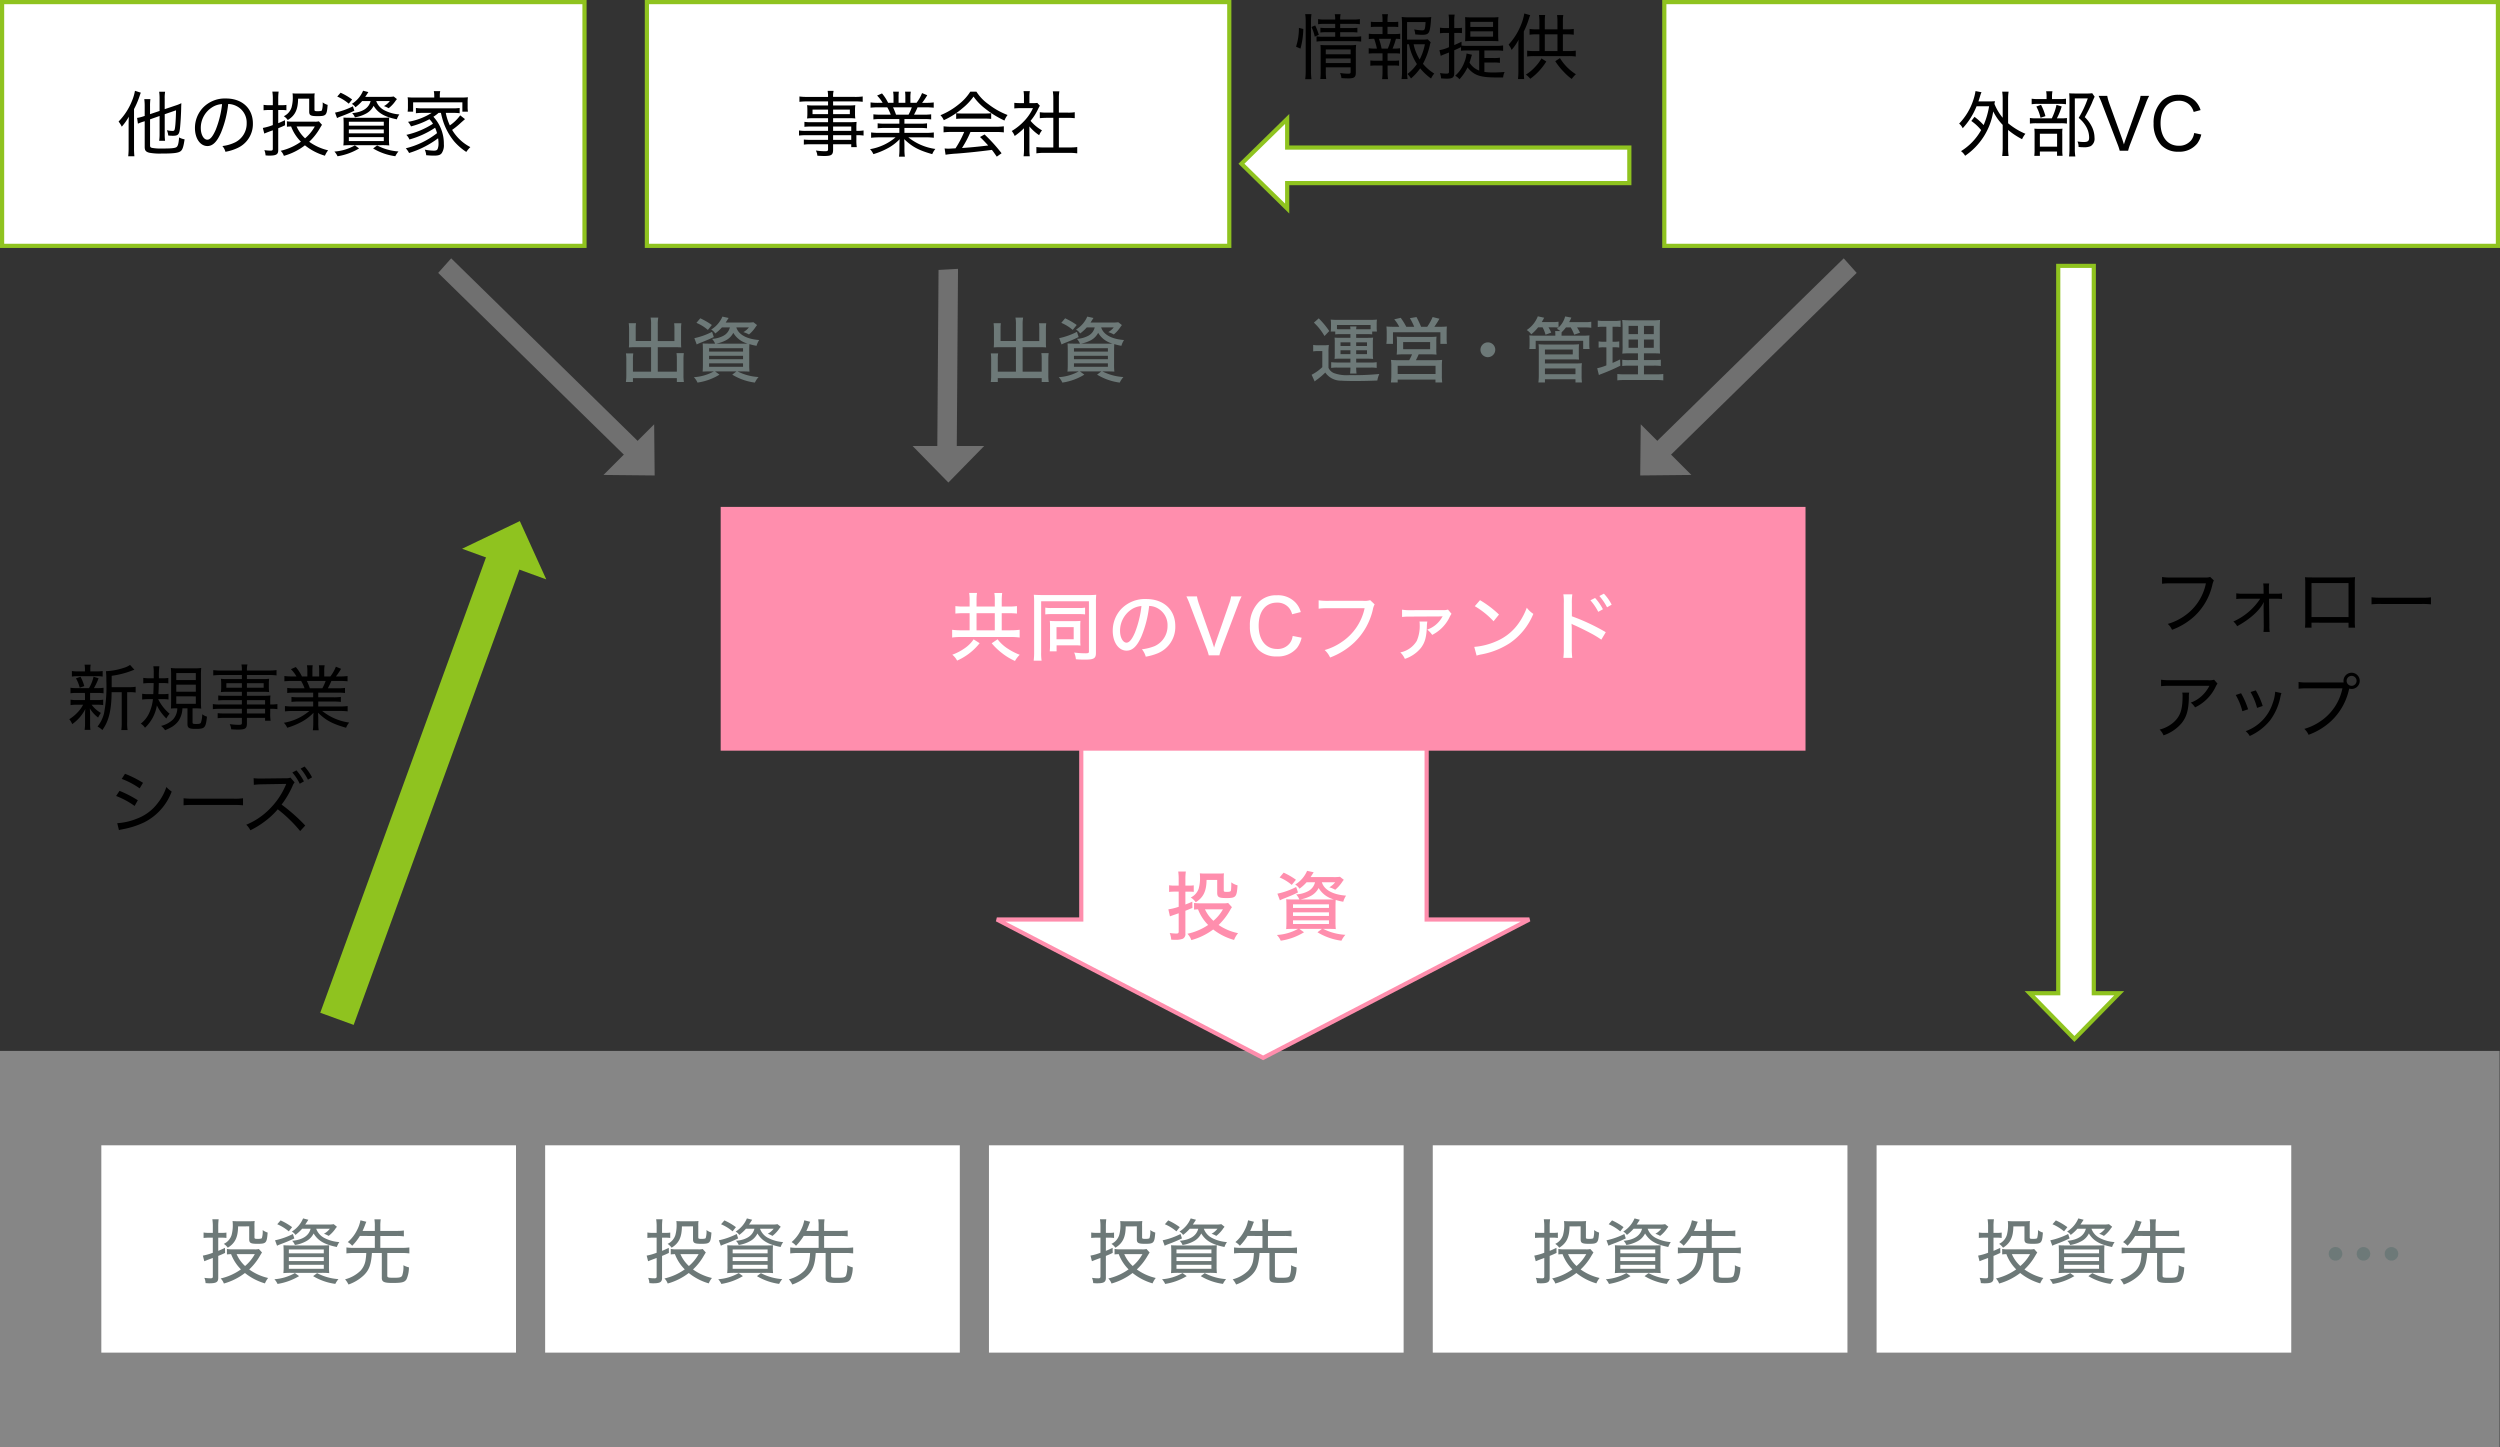
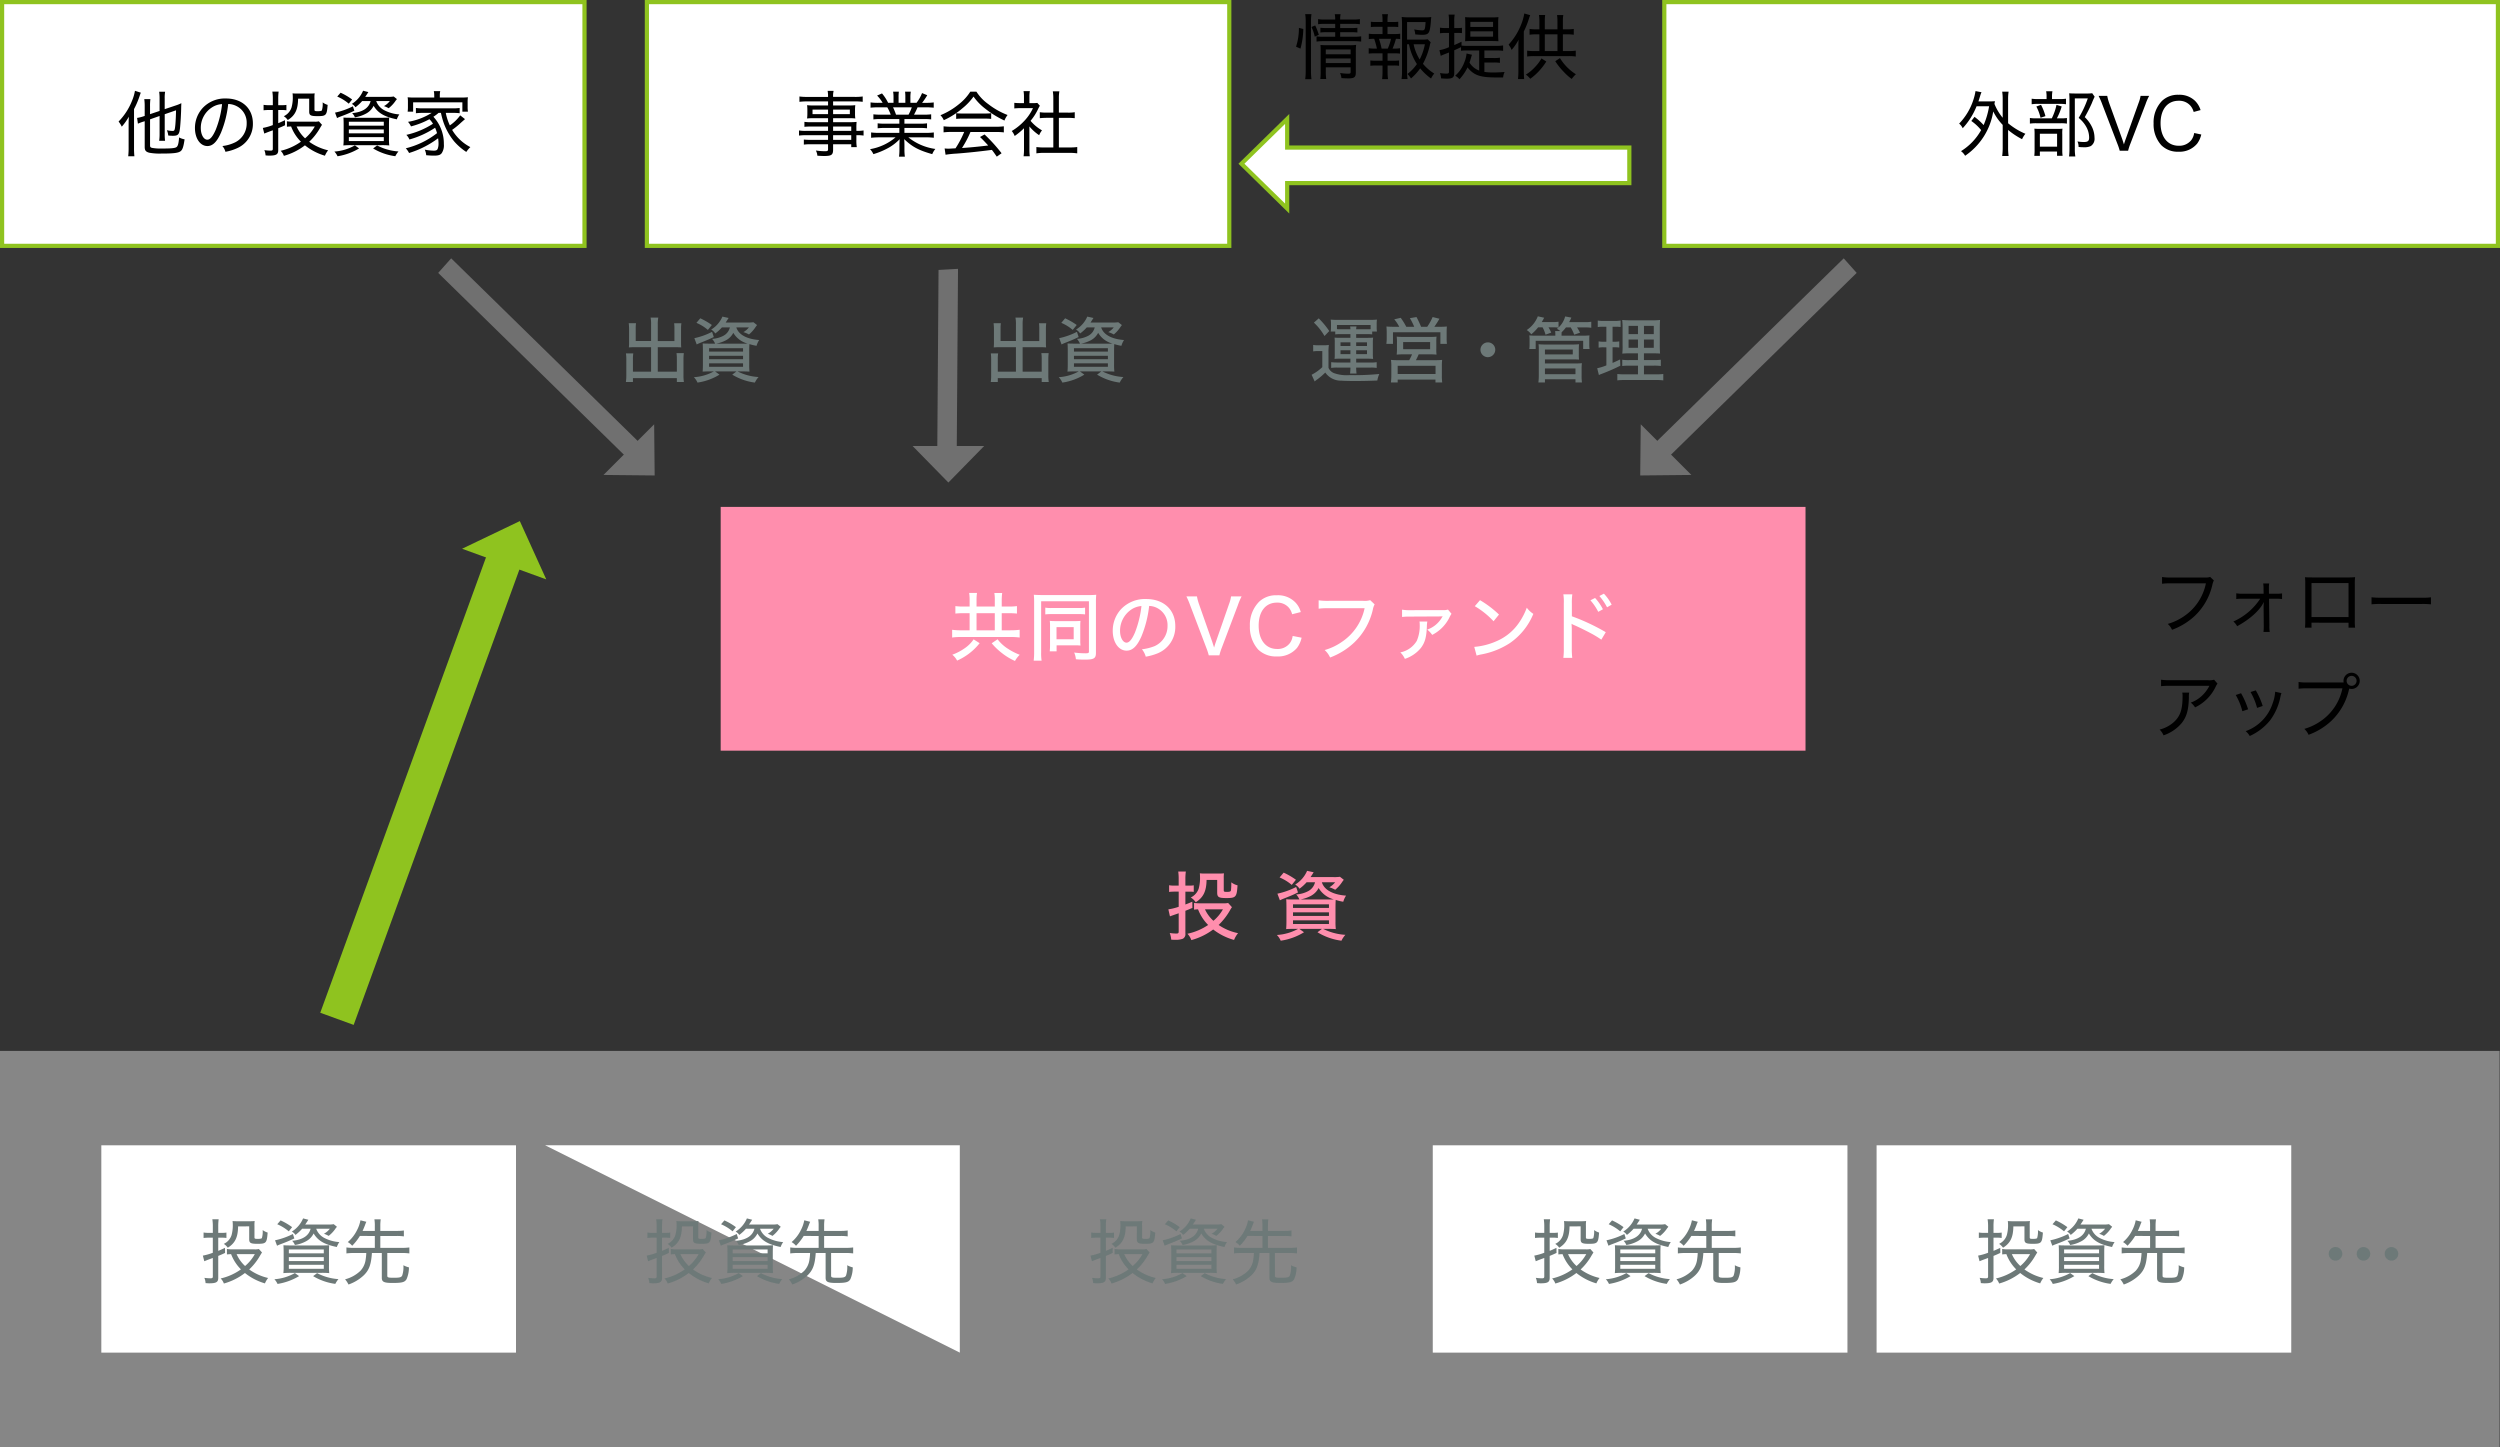
<svg xmlns="http://www.w3.org/2000/svg" width="597.096" height="345.604" viewBox="0 0 597.096 345.604">
  <rect x="0" y="0" width="597.096" height="345.604" fill="#333333" stroke="none" />
  <g id="グループ_6179" data-name="グループ 6179" transform="translate(-791 -2313)">
    <path id="パス_6289" data-name="パス 6289" d="M0,0H597V94.6H0Z" transform="translate(791 2564)" fill="#dbdbdb" opacity="0.5" />
    <path id="パス_2367" data-name="パス 2367" d="M1550.522,4377.009a1.627,1.627,0,1,1,.45,1.192A1.626,1.626,0,0,1,1550.522,4377.009Zm6.689,0a1.619,1.619,0,1,1,.443,1.19A1.62,1.62,0,0,1,1557.211,4377.009Zm6.689,0a1.619,1.619,0,1,1,.443,1.19A1.62,1.62,0,0,1,1563.9,4377.009Z" transform="translate(-203.339 -1764.615)" fill="#6d7978" />
    <path id="長方形_1392-2" data-name="長方形 1392-2" d="M0,0H99.039V49.519H0Z" transform="translate(815.201 2586.541)" fill="#fff" />
    <path id="パス_6290" data-name="パス 6290" d="M3.162-10.88H2.176a6.254,6.254,0,0,1-1.224-.085v1.309a9.227,9.227,0,0,1,1.207-.068h1v3.6a13.444,13.444,0,0,1-2.38.68L1.122-4.1c.884-.357.884-.357,2.04-.782v4.4c0,.357-.119.459-.544.459A11.231,11.231,0,0,1,1.139-.136a3.751,3.751,0,0,1,.289,1.258c.425.034.629.051.867.051,1.683,0,2.159-.289,2.159-1.292V-5.372c.663-.272.918-.374,1.632-.714L6.069-7.293c-.816.374-1.105.51-1.615.714V-9.724h.935a6.15,6.15,0,0,1,1.02.068v-1.292a5.4,5.4,0,0,1-.969.068H4.454v-1.547a12.334,12.334,0,0,1,.1-1.7H3.043a10.329,10.329,0,0,1,.119,1.717Zm11,3.859a3.8,3.8,0,0,1-1.037.085H7.888a7.652,7.652,0,0,1-1.36-.1v1.309c.289-.034.51-.051,1-.068A10.181,10.181,0,0,0,9.877-2.159,13.5,13.5,0,0,1,5.032.017,3.2,3.2,0,0,1,5.8,1.224a14.74,14.74,0,0,0,5.032-2.516A13.664,13.664,0,0,0,15.606,1.19,5.281,5.281,0,0,1,16.371-.1a12.531,12.531,0,0,1-4.522-2.04,13.977,13.977,0,0,0,2.6-3.315c.34-.561.34-.561.459-.731ZM13.192-5.8a10.173,10.173,0,0,1-2.329,2.839A8.418,8.418,0,0,1,8.84-5.8Zm-1.343-6.63V-9.35c0,.9.357,1.088,1.972,1.088,2.091,0,2.244-.187,2.431-2.686a3.893,3.893,0,0,1-1.19-.6,5.3,5.3,0,0,1-.187,1.921c-.085.119-.408.187-.969.187-.714,0-.8-.051-.8-.391v-2.7a6.681,6.681,0,0,1,.051-1.173,9.558,9.558,0,0,1-1.122.051H9.01A10.092,10.092,0,0,1,7.871-13.7a5.128,5.128,0,0,1,.051.612,8.877,8.877,0,0,1-.289,2.754A3.487,3.487,0,0,1,5.78-8.245a3.271,3.271,0,0,1,.952.918c1.751-1.088,2.431-2.482,2.465-5.1Zm14.671.561c-.425,1.683-1.9,2.652-4.42,2.89a2.936,2.936,0,0,1,.663,1,8.154,8.154,0,0,0,2.618-.867,4.152,4.152,0,0,0,1.853-1.887C28.288-8.993,29.8-8.109,32.776-7.5a5.028,5.028,0,0,1,.6-1.173,9.073,9.073,0,0,1-3.638-1.02,3.971,3.971,0,0,1-1.887-2.176H31.11A4.5,4.5,0,0,1,29.7-10.659a5.638,5.638,0,0,1,1.122.51,7.747,7.747,0,0,0,1.547-1.615,1.91,1.91,0,0,1,.238-.323,1.682,1.682,0,0,0,.187-.255l-.765-.612a6.067,6.067,0,0,1-1.309.085H25.228c.272-.391.425-.629.748-1.139l-1.258-.323a6.755,6.755,0,0,1-2.686,3.145,2.584,2.584,0,0,1,.867.8,10.468,10.468,0,0,0,1.6-1.479ZM22.1-12.24a14.72,14.72,0,0,0-2.754-1.615l-.8.918a10.762,10.762,0,0,1,2.754,1.7Zm.187,1.632A17.344,17.344,0,0,1,18.02-9.1L18.5-7.8a6.159,6.159,0,0,1,.765-.34c1.547-.578,2.091-.816,3.366-1.411Zm.476,9.333A11.632,11.632,0,0,1,17.867.2a4.045,4.045,0,0,1,.748,1.122,14.425,14.425,0,0,0,5.151-1.87Zm4.352.731a13.888,13.888,0,0,0,5.3,1.853A5.746,5.746,0,0,1,33.167.17a12.794,12.794,0,0,1-5.1-1.428ZM21.777-7.871c-.8,0-1.36-.017-1.751-.051.034.493.051,1.02.051,1.8v3.128a13.483,13.483,0,0,1-.068,1.734,17.486,17.486,0,0,1,1.87-.068H29.1a17.486,17.486,0,0,1,1.87.068,14.441,14.441,0,0,1-.068-1.785V-6.052c0-.833.017-1.377.051-1.87-.459.034-.816.051-1.751.051Zm-.459.952h8.347v.935H21.318Zm0,1.836h8.347v.935H21.318Zm0,1.836h8.347V-2.3H21.318Zm20.536-6.885v2.839h-5a12.3,12.3,0,0,1-1.785-.1v1.428a12.969,12.969,0,0,1,1.785-.1h2.958a12.186,12.186,0,0,1-.136,1.445A4.855,4.855,0,0,1,38.4-1.8,8.336,8.336,0,0,1,34.748.221a5.551,5.551,0,0,1,.816,1.241,10.194,10.194,0,0,0,3.655-2.21c1.275-1.241,1.751-2.567,1.938-5.321H43.52V-.153c0,.986.51,1.241,2.567,1.241,2.278,0,2.924-.17,3.349-.918A6.96,6.96,0,0,0,50-2.635a5.26,5.26,0,0,1-1.326-.51A6.347,6.347,0,0,1,48.4-.714c-.2.459-.6.561-2.04.561-1.309,0-1.53-.068-1.53-.493V-6.069H48.3a13.239,13.239,0,0,1,1.8.1V-7.395a12.4,12.4,0,0,1-1.8.1H43.163v-2.839h3.944a11.41,11.41,0,0,1,1.683.1v-1.411a11.094,11.094,0,0,1-1.683.1H43.163v-1.207a10.485,10.485,0,0,1,.1-1.564H41.752a9.184,9.184,0,0,1,.1,1.564v1.207H38.93c.238-.51.323-.731.578-1.377a6.944,6.944,0,0,1,.323-.8l-1.411-.357a8.242,8.242,0,0,1-.816,2.346,8.883,8.883,0,0,1-2.21,2.856,4.167,4.167,0,0,1,1.054.884,13.1,13.1,0,0,0,1.836-2.346Z" transform="translate(838.67 2618.332)" fill="#6d7978" />
-     <path id="長方形_1392-2-2" data-name="長方形 1392-2" d="M0,0H99.039V49.519H0Z" transform="translate(921.201 2586.541)" fill="#fff" />
+     <path id="長方形_1392-2-2" data-name="長方形 1392-2" d="M0,0H99.039V49.519Z" transform="translate(921.201 2586.541)" fill="#fff" />
    <path id="パス_6292" data-name="パス 6292" d="M3.162-10.88H2.176a6.254,6.254,0,0,1-1.224-.085v1.309a9.227,9.227,0,0,1,1.207-.068h1v3.6a13.444,13.444,0,0,1-2.38.68L1.122-4.1c.884-.357.884-.357,2.04-.782v4.4c0,.357-.119.459-.544.459A11.231,11.231,0,0,1,1.139-.136a3.751,3.751,0,0,1,.289,1.258c.425.034.629.051.867.051,1.683,0,2.159-.289,2.159-1.292V-5.372c.663-.272.918-.374,1.632-.714L6.069-7.293c-.816.374-1.105.51-1.615.714V-9.724h.935a6.15,6.15,0,0,1,1.02.068v-1.292a5.4,5.4,0,0,1-.969.068H4.454v-1.547a12.334,12.334,0,0,1,.1-1.7H3.043a10.329,10.329,0,0,1,.119,1.717Zm11,3.859a3.8,3.8,0,0,1-1.037.085H7.888a7.652,7.652,0,0,1-1.36-.1v1.309c.289-.034.51-.051,1-.068A10.181,10.181,0,0,0,9.877-2.159,13.5,13.5,0,0,1,5.032.017,3.2,3.2,0,0,1,5.8,1.224a14.74,14.74,0,0,0,5.032-2.516A13.664,13.664,0,0,0,15.606,1.19,5.281,5.281,0,0,1,16.371-.1a12.531,12.531,0,0,1-4.522-2.04,13.977,13.977,0,0,0,2.6-3.315c.34-.561.34-.561.459-.731ZM13.192-5.8a10.173,10.173,0,0,1-2.329,2.839A8.418,8.418,0,0,1,8.84-5.8Zm-1.343-6.63V-9.35c0,.9.357,1.088,1.972,1.088,2.091,0,2.244-.187,2.431-2.686a3.893,3.893,0,0,1-1.19-.6,5.3,5.3,0,0,1-.187,1.921c-.085.119-.408.187-.969.187-.714,0-.8-.051-.8-.391v-2.7a6.681,6.681,0,0,1,.051-1.173,9.558,9.558,0,0,1-1.122.051H9.01A10.092,10.092,0,0,1,7.871-13.7a5.128,5.128,0,0,1,.051.612,8.877,8.877,0,0,1-.289,2.754A3.487,3.487,0,0,1,5.78-8.245a3.271,3.271,0,0,1,.952.918c1.751-1.088,2.431-2.482,2.465-5.1Zm14.671.561c-.425,1.683-1.9,2.652-4.42,2.89a2.936,2.936,0,0,1,.663,1,8.154,8.154,0,0,0,2.618-.867,4.152,4.152,0,0,0,1.853-1.887C28.288-8.993,29.8-8.109,32.776-7.5a5.028,5.028,0,0,1,.6-1.173,9.073,9.073,0,0,1-3.638-1.02,3.971,3.971,0,0,1-1.887-2.176H31.11A4.5,4.5,0,0,1,29.7-10.659a5.638,5.638,0,0,1,1.122.51,7.747,7.747,0,0,0,1.547-1.615,1.91,1.91,0,0,1,.238-.323,1.682,1.682,0,0,0,.187-.255l-.765-.612a6.067,6.067,0,0,1-1.309.085H25.228c.272-.391.425-.629.748-1.139l-1.258-.323a6.755,6.755,0,0,1-2.686,3.145,2.584,2.584,0,0,1,.867.8,10.468,10.468,0,0,0,1.6-1.479ZM22.1-12.24a14.72,14.72,0,0,0-2.754-1.615l-.8.918a10.762,10.762,0,0,1,2.754,1.7Zm.187,1.632A17.344,17.344,0,0,1,18.02-9.1L18.5-7.8a6.159,6.159,0,0,1,.765-.34c1.547-.578,2.091-.816,3.366-1.411Zm.476,9.333A11.632,11.632,0,0,1,17.867.2a4.045,4.045,0,0,1,.748,1.122,14.425,14.425,0,0,0,5.151-1.87Zm4.352.731a13.888,13.888,0,0,0,5.3,1.853A5.746,5.746,0,0,1,33.167.17a12.794,12.794,0,0,1-5.1-1.428ZM21.777-7.871c-.8,0-1.36-.017-1.751-.051.034.493.051,1.02.051,1.8v3.128a13.483,13.483,0,0,1-.068,1.734,17.486,17.486,0,0,1,1.87-.068H29.1a17.486,17.486,0,0,1,1.87.068,14.441,14.441,0,0,1-.068-1.785V-6.052c0-.833.017-1.377.051-1.87-.459.034-.816.051-1.751.051Zm-.459.952h8.347v.935H21.318Zm0,1.836h8.347v.935H21.318Zm0,1.836h8.347V-2.3H21.318Zm20.536-6.885v2.839h-5a12.3,12.3,0,0,1-1.785-.1v1.428a12.969,12.969,0,0,1,1.785-.1h2.958a12.186,12.186,0,0,1-.136,1.445A4.855,4.855,0,0,1,38.4-1.8,8.336,8.336,0,0,1,34.748.221a5.551,5.551,0,0,1,.816,1.241,10.194,10.194,0,0,0,3.655-2.21c1.275-1.241,1.751-2.567,1.938-5.321H43.52V-.153c0,.986.51,1.241,2.567,1.241,2.278,0,2.924-.17,3.349-.918A6.96,6.96,0,0,0,50-2.635a5.26,5.26,0,0,1-1.326-.51A6.347,6.347,0,0,1,48.4-.714c-.2.459-.6.561-2.04.561-1.309,0-1.53-.068-1.53-.493V-6.069H48.3a13.239,13.239,0,0,1,1.8.1V-7.395a12.4,12.4,0,0,1-1.8.1H43.163v-2.839h3.944a11.41,11.41,0,0,1,1.683.1v-1.411a11.094,11.094,0,0,1-1.683.1H43.163v-1.207a10.485,10.485,0,0,1,.1-1.564H41.752a9.184,9.184,0,0,1,.1,1.564v1.207H38.93c.238-.51.323-.731.578-1.377a6.944,6.944,0,0,1,.323-.8l-1.411-.357a8.242,8.242,0,0,1-.816,2.346,8.883,8.883,0,0,1-2.21,2.856,4.167,4.167,0,0,1,1.054.884,13.1,13.1,0,0,0,1.836-2.346Z" transform="translate(944.67 2618.332)" fill="#6d7978" />
-     <path id="長方形_1392-2-3" data-name="長方形 1392-2" d="M0,0H99.039V49.519H0Z" transform="translate(1027.201 2586.541)" fill="#fff" />
    <path id="パス_6295" data-name="パス 6295" d="M3.162-10.88H2.176a6.254,6.254,0,0,1-1.224-.085v1.309a9.227,9.227,0,0,1,1.207-.068h1v3.6a13.444,13.444,0,0,1-2.38.68L1.122-4.1c.884-.357.884-.357,2.04-.782v4.4c0,.357-.119.459-.544.459A11.231,11.231,0,0,1,1.139-.136a3.751,3.751,0,0,1,.289,1.258c.425.034.629.051.867.051,1.683,0,2.159-.289,2.159-1.292V-5.372c.663-.272.918-.374,1.632-.714L6.069-7.293c-.816.374-1.105.51-1.615.714V-9.724h.935a6.15,6.15,0,0,1,1.02.068v-1.292a5.4,5.4,0,0,1-.969.068H4.454v-1.547a12.334,12.334,0,0,1,.1-1.7H3.043a10.329,10.329,0,0,1,.119,1.717Zm11,3.859a3.8,3.8,0,0,1-1.037.085H7.888a7.652,7.652,0,0,1-1.36-.1v1.309c.289-.034.51-.051,1-.068A10.181,10.181,0,0,0,9.877-2.159,13.5,13.5,0,0,1,5.032.017,3.2,3.2,0,0,1,5.8,1.224a14.74,14.74,0,0,0,5.032-2.516A13.664,13.664,0,0,0,15.606,1.19,5.281,5.281,0,0,1,16.371-.1a12.531,12.531,0,0,1-4.522-2.04,13.977,13.977,0,0,0,2.6-3.315c.34-.561.34-.561.459-.731ZM13.192-5.8a10.173,10.173,0,0,1-2.329,2.839A8.418,8.418,0,0,1,8.84-5.8Zm-1.343-6.63V-9.35c0,.9.357,1.088,1.972,1.088,2.091,0,2.244-.187,2.431-2.686a3.893,3.893,0,0,1-1.19-.6,5.3,5.3,0,0,1-.187,1.921c-.085.119-.408.187-.969.187-.714,0-.8-.051-.8-.391v-2.7a6.681,6.681,0,0,1,.051-1.173,9.558,9.558,0,0,1-1.122.051H9.01A10.092,10.092,0,0,1,7.871-13.7a5.128,5.128,0,0,1,.051.612,8.877,8.877,0,0,1-.289,2.754A3.487,3.487,0,0,1,5.78-8.245a3.271,3.271,0,0,1,.952.918c1.751-1.088,2.431-2.482,2.465-5.1Zm14.671.561c-.425,1.683-1.9,2.652-4.42,2.89a2.936,2.936,0,0,1,.663,1,8.154,8.154,0,0,0,2.618-.867,4.152,4.152,0,0,0,1.853-1.887C28.288-8.993,29.8-8.109,32.776-7.5a5.028,5.028,0,0,1,.6-1.173,9.073,9.073,0,0,1-3.638-1.02,3.971,3.971,0,0,1-1.887-2.176H31.11A4.5,4.5,0,0,1,29.7-10.659a5.638,5.638,0,0,1,1.122.51,7.747,7.747,0,0,0,1.547-1.615,1.91,1.91,0,0,1,.238-.323,1.682,1.682,0,0,0,.187-.255l-.765-.612a6.067,6.067,0,0,1-1.309.085H25.228c.272-.391.425-.629.748-1.139l-1.258-.323a6.755,6.755,0,0,1-2.686,3.145,2.584,2.584,0,0,1,.867.8,10.468,10.468,0,0,0,1.6-1.479ZM22.1-12.24a14.72,14.72,0,0,0-2.754-1.615l-.8.918a10.762,10.762,0,0,1,2.754,1.7Zm.187,1.632A17.344,17.344,0,0,1,18.02-9.1L18.5-7.8a6.159,6.159,0,0,1,.765-.34c1.547-.578,2.091-.816,3.366-1.411Zm.476,9.333A11.632,11.632,0,0,1,17.867.2a4.045,4.045,0,0,1,.748,1.122,14.425,14.425,0,0,0,5.151-1.87Zm4.352.731a13.888,13.888,0,0,0,5.3,1.853A5.746,5.746,0,0,1,33.167.17a12.794,12.794,0,0,1-5.1-1.428ZM21.777-7.871c-.8,0-1.36-.017-1.751-.051.034.493.051,1.02.051,1.8v3.128a13.483,13.483,0,0,1-.068,1.734,17.486,17.486,0,0,1,1.87-.068H29.1a17.486,17.486,0,0,1,1.87.068,14.441,14.441,0,0,1-.068-1.785V-6.052c0-.833.017-1.377.051-1.87-.459.034-.816.051-1.751.051Zm-.459.952h8.347v.935H21.318Zm0,1.836h8.347v.935H21.318Zm0,1.836h8.347V-2.3H21.318Zm20.536-6.885v2.839h-5a12.3,12.3,0,0,1-1.785-.1v1.428a12.969,12.969,0,0,1,1.785-.1h2.958a12.186,12.186,0,0,1-.136,1.445A4.855,4.855,0,0,1,38.4-1.8,8.336,8.336,0,0,1,34.748.221a5.551,5.551,0,0,1,.816,1.241,10.194,10.194,0,0,0,3.655-2.21c1.275-1.241,1.751-2.567,1.938-5.321H43.52V-.153c0,.986.51,1.241,2.567,1.241,2.278,0,2.924-.17,3.349-.918A6.96,6.96,0,0,0,50-2.635a5.26,5.26,0,0,1-1.326-.51A6.347,6.347,0,0,1,48.4-.714c-.2.459-.6.561-2.04.561-1.309,0-1.53-.068-1.53-.493V-6.069H48.3a13.239,13.239,0,0,1,1.8.1V-7.395a12.4,12.4,0,0,1-1.8.1H43.163v-2.839h3.944a11.41,11.41,0,0,1,1.683.1v-1.411a11.094,11.094,0,0,1-1.683.1H43.163v-1.207a10.485,10.485,0,0,1,.1-1.564H41.752a9.184,9.184,0,0,1,.1,1.564v1.207H38.93c.238-.51.323-.731.578-1.377a6.944,6.944,0,0,1,.323-.8l-1.411-.357a8.242,8.242,0,0,1-.816,2.346,8.883,8.883,0,0,1-2.21,2.856,4.167,4.167,0,0,1,1.054.884,13.1,13.1,0,0,0,1.836-2.346Z" transform="translate(1050.67 2618.332)" fill="#6d7978" />
    <path id="長方形_1392-2-4" data-name="長方形 1392-2" d="M0,0H99.039V49.519H0Z" transform="translate(1133.201 2586.541)" fill="#fff" />
    <path id="パス_6303" data-name="パス 6303" d="M3.162-10.88H2.176a6.254,6.254,0,0,1-1.224-.085v1.309a9.227,9.227,0,0,1,1.207-.068h1v3.6a13.444,13.444,0,0,1-2.38.68L1.122-4.1c.884-.357.884-.357,2.04-.782v4.4c0,.357-.119.459-.544.459A11.231,11.231,0,0,1,1.139-.136a3.751,3.751,0,0,1,.289,1.258c.425.034.629.051.867.051,1.683,0,2.159-.289,2.159-1.292V-5.372c.663-.272.918-.374,1.632-.714L6.069-7.293c-.816.374-1.105.51-1.615.714V-9.724h.935a6.15,6.15,0,0,1,1.02.068v-1.292a5.4,5.4,0,0,1-.969.068H4.454v-1.547a12.334,12.334,0,0,1,.1-1.7H3.043a10.329,10.329,0,0,1,.119,1.717Zm11,3.859a3.8,3.8,0,0,1-1.037.085H7.888a7.652,7.652,0,0,1-1.36-.1v1.309c.289-.034.51-.051,1-.068A10.181,10.181,0,0,0,9.877-2.159,13.5,13.5,0,0,1,5.032.017,3.2,3.2,0,0,1,5.8,1.224a14.74,14.74,0,0,0,5.032-2.516A13.664,13.664,0,0,0,15.606,1.19,5.281,5.281,0,0,1,16.371-.1a12.531,12.531,0,0,1-4.522-2.04,13.977,13.977,0,0,0,2.6-3.315c.34-.561.34-.561.459-.731ZM13.192-5.8a10.173,10.173,0,0,1-2.329,2.839A8.418,8.418,0,0,1,8.84-5.8Zm-1.343-6.63V-9.35c0,.9.357,1.088,1.972,1.088,2.091,0,2.244-.187,2.431-2.686a3.893,3.893,0,0,1-1.19-.6,5.3,5.3,0,0,1-.187,1.921c-.085.119-.408.187-.969.187-.714,0-.8-.051-.8-.391v-2.7a6.681,6.681,0,0,1,.051-1.173,9.558,9.558,0,0,1-1.122.051H9.01A10.092,10.092,0,0,1,7.871-13.7a5.128,5.128,0,0,1,.051.612,8.877,8.877,0,0,1-.289,2.754A3.487,3.487,0,0,1,5.78-8.245a3.271,3.271,0,0,1,.952.918c1.751-1.088,2.431-2.482,2.465-5.1Zm14.671.561c-.425,1.683-1.9,2.652-4.42,2.89a2.936,2.936,0,0,1,.663,1,8.154,8.154,0,0,0,2.618-.867,4.152,4.152,0,0,0,1.853-1.887C28.288-8.993,29.8-8.109,32.776-7.5a5.028,5.028,0,0,1,.6-1.173,9.073,9.073,0,0,1-3.638-1.02,3.971,3.971,0,0,1-1.887-2.176H31.11A4.5,4.5,0,0,1,29.7-10.659a5.638,5.638,0,0,1,1.122.51,7.747,7.747,0,0,0,1.547-1.615,1.91,1.91,0,0,1,.238-.323,1.682,1.682,0,0,0,.187-.255l-.765-.612a6.067,6.067,0,0,1-1.309.085H25.228c.272-.391.425-.629.748-1.139l-1.258-.323a6.755,6.755,0,0,1-2.686,3.145,2.584,2.584,0,0,1,.867.8,10.468,10.468,0,0,0,1.6-1.479ZM22.1-12.24a14.72,14.72,0,0,0-2.754-1.615l-.8.918a10.762,10.762,0,0,1,2.754,1.7Zm.187,1.632A17.344,17.344,0,0,1,18.02-9.1L18.5-7.8a6.159,6.159,0,0,1,.765-.34c1.547-.578,2.091-.816,3.366-1.411Zm.476,9.333A11.632,11.632,0,0,1,17.867.2a4.045,4.045,0,0,1,.748,1.122,14.425,14.425,0,0,0,5.151-1.87Zm4.352.731a13.888,13.888,0,0,0,5.3,1.853A5.746,5.746,0,0,1,33.167.17a12.794,12.794,0,0,1-5.1-1.428ZM21.777-7.871c-.8,0-1.36-.017-1.751-.051.034.493.051,1.02.051,1.8v3.128a13.483,13.483,0,0,1-.068,1.734,17.486,17.486,0,0,1,1.87-.068H29.1a17.486,17.486,0,0,1,1.87.068,14.441,14.441,0,0,1-.068-1.785V-6.052c0-.833.017-1.377.051-1.87-.459.034-.816.051-1.751.051Zm-.459.952h8.347v.935H21.318Zm0,1.836h8.347v.935H21.318Zm0,1.836h8.347V-2.3H21.318Zm20.536-6.885v2.839h-5a12.3,12.3,0,0,1-1.785-.1v1.428a12.969,12.969,0,0,1,1.785-.1h2.958a12.186,12.186,0,0,1-.136,1.445A4.855,4.855,0,0,1,38.4-1.8,8.336,8.336,0,0,1,34.748.221a5.551,5.551,0,0,1,.816,1.241,10.194,10.194,0,0,0,3.655-2.21c1.275-1.241,1.751-2.567,1.938-5.321H43.52V-.153c0,.986.51,1.241,2.567,1.241,2.278,0,2.924-.17,3.349-.918A6.96,6.96,0,0,0,50-2.635a5.26,5.26,0,0,1-1.326-.51A6.347,6.347,0,0,1,48.4-.714c-.2.459-.6.561-2.04.561-1.309,0-1.53-.068-1.53-.493V-6.069H48.3a13.239,13.239,0,0,1,1.8.1V-7.395a12.4,12.4,0,0,1-1.8.1H43.163v-2.839h3.944a11.41,11.41,0,0,1,1.683.1v-1.411a11.094,11.094,0,0,1-1.683.1H43.163v-1.207a10.485,10.485,0,0,1,.1-1.564H41.752a9.184,9.184,0,0,1,.1,1.564v1.207H38.93c.238-.51.323-.731.578-1.377a6.944,6.944,0,0,1,.323-.8l-1.411-.357a8.242,8.242,0,0,1-.816,2.346,8.883,8.883,0,0,1-2.21,2.856,4.167,4.167,0,0,1,1.054.884,13.1,13.1,0,0,0,1.836-2.346Z" transform="translate(1156.67 2618.332)" fill="#6d7978" />
    <path id="長方形_1392-2-5" data-name="長方形 1392-2" d="M0,0H99.039V49.519H0Z" transform="translate(1239.201 2586.541)" fill="#fff" />
    <path id="パス_6308" data-name="パス 6308" d="M3.162-10.88H2.176a6.254,6.254,0,0,1-1.224-.085v1.309a9.227,9.227,0,0,1,1.207-.068h1v3.6a13.444,13.444,0,0,1-2.38.68L1.122-4.1c.884-.357.884-.357,2.04-.782v4.4c0,.357-.119.459-.544.459A11.231,11.231,0,0,1,1.139-.136a3.751,3.751,0,0,1,.289,1.258c.425.034.629.051.867.051,1.683,0,2.159-.289,2.159-1.292V-5.372c.663-.272.918-.374,1.632-.714L6.069-7.293c-.816.374-1.105.51-1.615.714V-9.724h.935a6.15,6.15,0,0,1,1.02.068v-1.292a5.4,5.4,0,0,1-.969.068H4.454v-1.547a12.334,12.334,0,0,1,.1-1.7H3.043a10.329,10.329,0,0,1,.119,1.717Zm11,3.859a3.8,3.8,0,0,1-1.037.085H7.888a7.652,7.652,0,0,1-1.36-.1v1.309c.289-.034.51-.051,1-.068A10.181,10.181,0,0,0,9.877-2.159,13.5,13.5,0,0,1,5.032.017,3.2,3.2,0,0,1,5.8,1.224a14.74,14.74,0,0,0,5.032-2.516A13.664,13.664,0,0,0,15.606,1.19,5.281,5.281,0,0,1,16.371-.1a12.531,12.531,0,0,1-4.522-2.04,13.977,13.977,0,0,0,2.6-3.315c.34-.561.34-.561.459-.731ZM13.192-5.8a10.173,10.173,0,0,1-2.329,2.839A8.418,8.418,0,0,1,8.84-5.8Zm-1.343-6.63V-9.35c0,.9.357,1.088,1.972,1.088,2.091,0,2.244-.187,2.431-2.686a3.893,3.893,0,0,1-1.19-.6,5.3,5.3,0,0,1-.187,1.921c-.085.119-.408.187-.969.187-.714,0-.8-.051-.8-.391v-2.7a6.681,6.681,0,0,1,.051-1.173,9.558,9.558,0,0,1-1.122.051H9.01A10.092,10.092,0,0,1,7.871-13.7a5.128,5.128,0,0,1,.051.612,8.877,8.877,0,0,1-.289,2.754A3.487,3.487,0,0,1,5.78-8.245a3.271,3.271,0,0,1,.952.918c1.751-1.088,2.431-2.482,2.465-5.1Zm14.671.561c-.425,1.683-1.9,2.652-4.42,2.89a2.936,2.936,0,0,1,.663,1,8.154,8.154,0,0,0,2.618-.867,4.152,4.152,0,0,0,1.853-1.887C28.288-8.993,29.8-8.109,32.776-7.5a5.028,5.028,0,0,1,.6-1.173,9.073,9.073,0,0,1-3.638-1.02,3.971,3.971,0,0,1-1.887-2.176H31.11A4.5,4.5,0,0,1,29.7-10.659a5.638,5.638,0,0,1,1.122.51,7.747,7.747,0,0,0,1.547-1.615,1.91,1.91,0,0,1,.238-.323,1.682,1.682,0,0,0,.187-.255l-.765-.612a6.067,6.067,0,0,1-1.309.085H25.228c.272-.391.425-.629.748-1.139l-1.258-.323a6.755,6.755,0,0,1-2.686,3.145,2.584,2.584,0,0,1,.867.8,10.468,10.468,0,0,0,1.6-1.479ZM22.1-12.24a14.72,14.72,0,0,0-2.754-1.615l-.8.918a10.762,10.762,0,0,1,2.754,1.7Zm.187,1.632A17.344,17.344,0,0,1,18.02-9.1L18.5-7.8a6.159,6.159,0,0,1,.765-.34c1.547-.578,2.091-.816,3.366-1.411Zm.476,9.333A11.632,11.632,0,0,1,17.867.2a4.045,4.045,0,0,1,.748,1.122,14.425,14.425,0,0,0,5.151-1.87Zm4.352.731a13.888,13.888,0,0,0,5.3,1.853A5.746,5.746,0,0,1,33.167.17a12.794,12.794,0,0,1-5.1-1.428ZM21.777-7.871c-.8,0-1.36-.017-1.751-.051.034.493.051,1.02.051,1.8v3.128a13.483,13.483,0,0,1-.068,1.734,17.486,17.486,0,0,1,1.87-.068H29.1a17.486,17.486,0,0,1,1.87.068,14.441,14.441,0,0,1-.068-1.785V-6.052c0-.833.017-1.377.051-1.87-.459.034-.816.051-1.751.051Zm-.459.952h8.347v.935H21.318Zm0,1.836h8.347v.935H21.318Zm0,1.836h8.347V-2.3H21.318Zm20.536-6.885v2.839h-5a12.3,12.3,0,0,1-1.785-.1v1.428a12.969,12.969,0,0,1,1.785-.1h2.958a12.186,12.186,0,0,1-.136,1.445A4.855,4.855,0,0,1,38.4-1.8,8.336,8.336,0,0,1,34.748.221a5.551,5.551,0,0,1,.816,1.241,10.194,10.194,0,0,0,3.655-2.21c1.275-1.241,1.751-2.567,1.938-5.321H43.52V-.153c0,.986.51,1.241,2.567,1.241,2.278,0,2.924-.17,3.349-.918A6.96,6.96,0,0,0,50-2.635a5.26,5.26,0,0,1-1.326-.51A6.347,6.347,0,0,1,48.4-.714c-.2.459-.6.561-2.04.561-1.309,0-1.53-.068-1.53-.493V-6.069H48.3a13.239,13.239,0,0,1,1.8.1V-7.395a12.4,12.4,0,0,1-1.8.1H43.163v-2.839h3.944a11.41,11.41,0,0,1,1.683.1v-1.411a11.094,11.094,0,0,1-1.683.1H43.163v-1.207a10.485,10.485,0,0,1,.1-1.564H41.752a9.184,9.184,0,0,1,.1,1.564v1.207H38.93c.238-.51.323-.731.578-1.377a6.944,6.944,0,0,1,.323-.8l-1.411-.357a8.242,8.242,0,0,1-.816,2.346,8.883,8.883,0,0,1-2.21,2.856,4.167,4.167,0,0,1,1.054.884,13.1,13.1,0,0,0,1.836-2.346Z" transform="translate(1262.67 2618.332)" fill="#6d7978" />
-     <path id="パス_6013" data-name="パス 6013" d="M583.5,4318.312V4268.05H501.01v50.262H480.849l63.589,33.045,63.588-33.045Z" transform="translate(548.238 -1785.705)" fill="#fff" stroke="#ff8ead" stroke-width="1" />
    <path id="パス_6296" data-name="パス 6296" d="M3.186-11.7H2.2a6.965,6.965,0,0,1-1.3-.09v1.6a10.426,10.426,0,0,1,1.3-.072h.99v3.618A13.716,13.716,0,0,1,.72-6.03L1.1-4.356c.414-.162,1.116-.4,2.088-.738v4.32c0,.414-.108.522-.558.522A12.125,12.125,0,0,1,1.044-.378,4.828,4.828,0,0,1,1.4,1.206c.5.036.7.036.918.036A4.775,4.775,0,0,0,4.176.99,1.214,1.214,0,0,0,4.788-.252V-5.688c.648-.252.9-.36,1.674-.684L6.444-7.866c-.756.342-1.026.432-1.656.684V-10.26h.99a8.969,8.969,0,0,1,1.008.054v-1.566a5.348,5.348,0,0,1-.972.072H4.788v-1.566a12.7,12.7,0,0,1,.108-1.8H3.078a12.973,12.973,0,0,1,.108,1.818ZM14.994-7.56a4.193,4.193,0,0,1-1.1.09H8.316a10.471,10.471,0,0,1-1.458-.09v1.6c.288-.036.522-.054.954-.072A10.678,10.678,0,0,0,10.224-2.3,13.966,13.966,0,0,1,5.274-.2,4.08,4.08,0,0,1,6.21,1.314a15.337,15.337,0,0,0,5.22-2.538,14.243,14.243,0,0,0,4.986,2.5,5.906,5.906,0,0,1,.954-1.62A12.58,12.58,0,0,1,12.726-2.3a15.508,15.508,0,0,0,2.7-3.474,5.652,5.652,0,0,1,.486-.774ZM13.752-6.03a10.008,10.008,0,0,1-2.268,2.736A8.5,8.5,0,0,1,9.468-6.03Zm-1.368-7.02v3.024c0,1.08.378,1.3,2.178,1.3,2.3,0,2.5-.234,2.682-3.042a3.925,3.925,0,0,1-1.494-.72,13.86,13.86,0,0,1-.072,1.872c-.054.324-.252.414-.99.414-.648,0-.738-.054-.738-.414v-2.826A8.745,8.745,0,0,1,14-14.634a10.529,10.529,0,0,1-1.152.054H9.432a10.779,10.779,0,0,1-1.188-.054c.018.27.036.522.036.72a9.752,9.752,0,0,1-.324,2.97,3.726,3.726,0,0,1-1.89,2.088A3.581,3.581,0,0,1,7.254-7.722C9.09-8.874,9.81-10.368,9.846-13.05Zm23.364.558a3.228,3.228,0,0,1-1.62,2.106,7.007,7.007,0,0,1-2.88.792,4.482,4.482,0,0,1,.774,1.206h-1.3c-.846,0-1.458-.018-1.854-.054.036.486.054,1.062.054,1.89v3.438c0,.81-.036,1.476-.072,1.8.45-.036,1.134-.054,1.962-.054H31.7A11.965,11.965,0,0,1,26.64.09a4.567,4.567,0,0,1,.918,1.368A14.5,14.5,0,0,0,33.12-.558L32-1.368h5.4l-1.062.81a14.473,14.473,0,0,0,5.724,2.016A5.969,5.969,0,0,1,43,.054a13.5,13.5,0,0,1-5.31-1.422h1.062c.792,0,1.548.018,1.962.054a14.949,14.949,0,0,1-.072-1.872V-6.462c0-.756.018-1.386.054-1.818a11.487,11.487,0,0,0,1.8.432,5.226,5.226,0,0,1,.666-1.458c-3.15-.234-5.22-1.368-5.778-3.186h3.168A4.946,4.946,0,0,1,39.168-11.3a6.586,6.586,0,0,1,1.4.594A8.52,8.52,0,0,0,42.3-12.672a1.136,1.136,0,0,0,.126-.18,2.681,2.681,0,0,0,.2-.234l-.918-.72a9.859,9.859,0,0,1-1.584.072H34.686c.216-.324.468-.72.738-1.152l-1.566-.342a7.137,7.137,0,0,1-2.844,3.276,3,3,0,0,1,1.026.99,10.189,10.189,0,0,0,1.692-1.53Zm-3.474,4.1a8.961,8.961,0,0,0,2.43-.828,4.437,4.437,0,0,0,1.908-1.908,5.983,5.983,0,0,0,3.636,2.718c-.5.018-.576.018-1.386.018ZM30.492-7.236h8.586v.864H30.492Zm0,1.926h8.586v.846H30.492Zm0,1.908h8.586v.864H30.492Zm.7-9.7A17.76,17.76,0,0,0,28.26-14.8l-.972,1.152a10.861,10.861,0,0,1,2.9,1.782Zm.054,1.728a17.925,17.925,0,0,1-4.482,1.6L27.36-8.19c.324-.162.486-.234.792-.36,1.6-.63,2.178-.864,3.528-1.512Z" transform="translate(1069.328 2536.218)" fill="#ff8ead" />
    <path id="パス_6310" data-name="パス 6310" d="M13.872-12.206a3.4,3.4,0,0,1-1.292.136H4.488a11.8,11.8,0,0,1-2.108-.119v1.615a13.558,13.558,0,0,1,2.074-.1h8.4a12.444,12.444,0,0,1-5.3,7.905A13.275,13.275,0,0,1,3.74-.986,3.953,3.953,0,0,1,4.76.425a16.208,16.208,0,0,0,5.372-3.264,14.716,14.716,0,0,0,4.25-7.412,4.412,4.412,0,0,1,.374-1.122ZM26.673-.561v.187A9.509,9.509,0,0,1,26.6.935h1.5a8.244,8.244,0,0,1-.085-1.5L27.931-7h1.581a9.161,9.161,0,0,1,1.53.085v-1.36a8.677,8.677,0,0,1-1.53.085h-1.6L27.9-9.333v-.289a5.769,5.769,0,0,1,.068-1.02H26.537A7.286,7.286,0,0,1,26.622-9.3l.017,1.1h-5a7.313,7.313,0,0,1-1.53-.1v1.377A9.413,9.413,0,0,1,21.641-7h4.182a14.9,14.9,0,0,1-6.409,5.44,3.8,3.8,0,0,1,.9,1.122c2.958-1.6,5.372-3.74,6.256-5.576.068-.153.068-.153.1-.221-.017.425-.034,1-.034,1.343ZM46.92-1.275v1.19h1.564a13.758,13.758,0,0,1-.068-1.683v-8.84a11.988,11.988,0,0,1,.068-1.547,14.3,14.3,0,0,1-1.683.068H38.216c-.782,0-1.173-.017-1.7-.051a11.692,11.692,0,0,1,.068,1.53v8.857a13.8,13.8,0,0,1-.068,1.666H38.08v-1.19Zm0-1.343H38.08v-8.126h8.84Zm5.491-3.043a18.572,18.572,0,0,1,2.363-.085h9.52a19.861,19.861,0,0,1,2.312.085V-7.344a13.91,13.91,0,0,1-2.3.1H54.757a18.545,18.545,0,0,1-2.346-.1Zm-37.6,18a3.8,3.8,0,0,1-1.5.119H4.267a13.475,13.475,0,0,1-2.125-.119v1.547A17.1,17.1,0,0,1,4.233,13.8h9.452a8.439,8.439,0,0,1-1.819,2.414,7.584,7.584,0,0,1-2.635,1.6,4.3,4.3,0,0,1,1.037,1.139,10.431,10.431,0,0,0,4.93-4.964,3.911,3.911,0,0,1,.425-.714Zm-7.6,3.077a3.745,3.745,0,0,1,.068.935c0,3.3-.629,4.947-2.414,6.392A8.057,8.057,0,0,1,1.8,24.252a4.117,4.117,0,0,1,.935,1.377,9.65,9.65,0,0,0,4.369-2.975c1.156-1.479,1.615-3.128,1.683-6a6.473,6.473,0,0,1,.068-1.241Zm12.767.578a14.375,14.375,0,0,1,1.581,3.876l1.377-.459a19.569,19.569,0,0,0-1.683-3.842Zm3.536-.714a15.717,15.717,0,0,1,1.564,3.791l1.343-.459a18.193,18.193,0,0,0-1.649-3.723Zm5.882-.068a9.537,9.537,0,0,1-.612,2.805,10.5,10.5,0,0,1-6.426,6.613,4.334,4.334,0,0,1,.969,1.156,13.216,13.216,0,0,0,4.9-3.791,14.064,14.064,0,0,0,2.448-5.678,7.275,7.275,0,0,1,.221-.782Zm7.7-2.21a11.907,11.907,0,0,1-2.108-.119v1.615a16.191,16.191,0,0,1,2.074-.1h8.4a12.444,12.444,0,0,1-5.3,7.905,13.275,13.275,0,0,1-3.808,1.785,4.107,4.107,0,0,1,1.02,1.411,15.932,15.932,0,0,0,5.372-3.264,14.716,14.716,0,0,0,4.25-7.412l.1-.357a2.036,2.036,0,0,0,.561.085,1.938,1.938,0,1,0-1.938-1.938,2.79,2.79,0,0,0,.034.391Zm10.557-1.581a1.19,1.19,0,1,1-1.19,1.19A1.2,1.2,0,0,1,47.651,11.417Z" transform="translate(1305 2463)" />
    <path id="パス_6297" data-name="パス 6297" d="M7.582-8.551H3.91v-2.941A9.2,9.2,0,0,1,3.978-12.8H2.244a12.107,12.107,0,0,1,.085,1.411v3.366c0,.323-.017.663-.051,1,.408-.034.765-.051,1.173-.051H7.582v5.848H3.247V-4.131a8.4,8.4,0,0,1,.085-1.462H1.581a10.517,10.517,0,0,1,.085,1.581V-.357a10.651,10.651,0,0,1-.1,1.6H3.247V.306H13.736v.935h1.683a9.607,9.607,0,0,1-.1-1.6V-4.1A12.456,12.456,0,0,1,15.4-5.661H13.651a8.918,8.918,0,0,1,.085,1.445v2.992H9.18V-7.072h4.471c.391,0,.748.017,1.139.051a8.153,8.153,0,0,1-.051-1v-3.383a9.031,9.031,0,0,1,.085-1.394H13.09a9.561,9.561,0,0,1,.068,1.292v2.958H9.18v-3.961A8.547,8.547,0,0,1,9.3-14.144H7.463a7.768,7.768,0,0,1,.119,1.632ZM26.4-11.8a3.048,3.048,0,0,1-1.53,1.989,6.618,6.618,0,0,1-2.72.748,4.233,4.233,0,0,1,.731,1.139H21.658c-.8,0-1.377-.017-1.751-.051.034.459.051,1,.051,1.785v3.247c0,.765-.034,1.394-.068,1.7.425-.034,1.071-.051,1.853-.051h.833A11.3,11.3,0,0,1,17.8.085a4.313,4.313,0,0,1,.867,1.292,13.7,13.7,0,0,0,5.253-1.9l-1.054-.765h5.1l-1,.765a13.669,13.669,0,0,0,5.406,1.9A5.637,5.637,0,0,1,33.252.051a12.747,12.747,0,0,1-5.015-1.343h1c.748,0,1.462.017,1.853.051a14.117,14.117,0,0,1-.068-1.768V-6.1c0-.714.017-1.309.051-1.717a10.849,10.849,0,0,0,1.7.408A4.936,4.936,0,0,1,33.4-8.789c-2.975-.221-4.93-1.292-5.457-3.009H30.94a4.671,4.671,0,0,1-1.309,1.122,6.22,6.22,0,0,1,1.326.561,8.047,8.047,0,0,0,1.632-1.853,1.072,1.072,0,0,0,.119-.17,2.531,2.531,0,0,0,.187-.221l-.867-.68a9.312,9.312,0,0,1-1.5.068H25.4c.2-.306.442-.68.7-1.088l-1.479-.323a6.74,6.74,0,0,1-2.686,3.094,2.834,2.834,0,0,1,.969.935A9.623,9.623,0,0,0,24.5-11.8ZM23.12-7.922a8.464,8.464,0,0,0,2.3-.782,4.19,4.19,0,0,0,1.8-1.8,5.65,5.65,0,0,0,3.434,2.567c-.476.017-.544.017-1.309.017ZM21.437-6.834h8.109v.816H21.437Zm0,1.819h8.109v.8H21.437Zm0,1.8h8.109V-2.4H21.437Zm.663-9.163a16.773,16.773,0,0,0-2.771-1.6l-.918,1.088A10.258,10.258,0,0,1,21.148-11.2Zm.051,1.632a16.93,16.93,0,0,1-4.233,1.513l.561,1.5c.306-.153.459-.221.748-.34,1.513-.6,2.057-.816,3.332-1.428Z" transform="translate(938.922 2403)" fill="#6d7978" />
    <path id="パス_6298" data-name="パス 6298" d="M7.582-8.551H3.91v-2.941A9.2,9.2,0,0,1,3.978-12.8H2.244a12.107,12.107,0,0,1,.085,1.411v3.366c0,.323-.017.663-.051,1,.408-.034.765-.051,1.173-.051H7.582v5.848H3.247V-4.131a8.4,8.4,0,0,1,.085-1.462H1.581a10.517,10.517,0,0,1,.085,1.581V-.357a10.651,10.651,0,0,1-.1,1.6H3.247V.306H13.736v.935h1.683a9.607,9.607,0,0,1-.1-1.6V-4.1A12.456,12.456,0,0,1,15.4-5.661H13.651a8.918,8.918,0,0,1,.085,1.445v2.992H9.18V-7.072h4.471c.391,0,.748.017,1.139.051a8.153,8.153,0,0,1-.051-1v-3.383a9.031,9.031,0,0,1,.085-1.394H13.09a9.561,9.561,0,0,1,.068,1.292v2.958H9.18v-3.961A8.547,8.547,0,0,1,9.3-14.144H7.463a7.768,7.768,0,0,1,.119,1.632ZM26.4-11.8a3.048,3.048,0,0,1-1.53,1.989,6.618,6.618,0,0,1-2.72.748,4.233,4.233,0,0,1,.731,1.139H21.658c-.8,0-1.377-.017-1.751-.051.034.459.051,1,.051,1.785v3.247c0,.765-.034,1.394-.068,1.7.425-.034,1.071-.051,1.853-.051h.833A11.3,11.3,0,0,1,17.8.085a4.313,4.313,0,0,1,.867,1.292,13.7,13.7,0,0,0,5.253-1.9l-1.054-.765h5.1l-1,.765a13.669,13.669,0,0,0,5.406,1.9A5.637,5.637,0,0,1,33.252.051a12.747,12.747,0,0,1-5.015-1.343h1c.748,0,1.462.017,1.853.051a14.117,14.117,0,0,1-.068-1.768V-6.1c0-.714.017-1.309.051-1.717a10.849,10.849,0,0,0,1.7.408A4.936,4.936,0,0,1,33.4-8.789c-2.975-.221-4.93-1.292-5.457-3.009H30.94a4.671,4.671,0,0,1-1.309,1.122,6.22,6.22,0,0,1,1.326.561,8.047,8.047,0,0,0,1.632-1.853,1.072,1.072,0,0,0,.119-.17,2.531,2.531,0,0,0,.187-.221l-.867-.68a9.312,9.312,0,0,1-1.5.068H25.4c.2-.306.442-.68.7-1.088l-1.479-.323a6.74,6.74,0,0,1-2.686,3.094,2.834,2.834,0,0,1,.969.935A9.623,9.623,0,0,0,24.5-11.8ZM23.12-7.922a8.464,8.464,0,0,0,2.3-.782,4.19,4.19,0,0,0,1.8-1.8,5.65,5.65,0,0,0,3.434,2.567c-.476.017-.544.017-1.309.017ZM21.437-6.834h8.109v.816H21.437Zm0,1.819h8.109v.8H21.437Zm0,1.8h8.109V-2.4H21.437Zm.663-9.163a16.773,16.773,0,0,0-2.771-1.6l-.918,1.088A10.258,10.258,0,0,1,21.148-11.2Zm.051,1.632a16.93,16.93,0,0,1-4.233,1.513l.561,1.5c.306-.153.459-.221.748-.34,1.513-.6,2.057-.816,3.332-1.428Z" transform="translate(1026.063 2403)" fill="#6d7978" />
    <path id="パス_6299" data-name="パス 6299" d="M0,0H139.1V58.22H0Z" transform="translate(791.5 2313.5)" fill="#fff" stroke="#8fc31f" stroke-width="1" />
    <path id="パス_6304" data-name="パス 6304" d="M10.115-8.3v4.25a11.251,11.251,0,0,1-.1,1.683h1.411a11.655,11.655,0,0,1-.085-1.649V-8.721l2.7-.935c-.017,1.309-.085,2.567-.153,3.383-.136,1.411-.2,1.547-.7,1.547a7.244,7.244,0,0,1-1.326-.17,4.292,4.292,0,0,1,.323,1.258,8.989,8.989,0,0,0,1.122.068c1.224,0,1.513-.306,1.683-1.819.119-1.054.272-3.536.289-5.168.017-.357.017-.357.034-.8a8.463,8.463,0,0,1-1.343.544l-2.635.884v-2.584a8.924,8.924,0,0,1,.1-1.581H10.013a11.484,11.484,0,0,1,.1,1.6V-9.5l-2.278.765v-1.887a11.7,11.7,0,0,1,.085-1.7H6.46a12.271,12.271,0,0,1,.1,1.751v2.261l-.306.1a9.335,9.335,0,0,1-1.513.374l.2,1.377A10.092,10.092,0,0,1,6.409-7l.153-.051V-.9c0,.816.255,1.156,1.088,1.377a13.467,13.467,0,0,0,2.822.2C13.4.68,14.518.544,15.1.136c.476-.323.731-1.054.986-2.856a4.15,4.15,0,0,1-1.309-.459c-.119,1.5-.289,2.125-.68,2.346-.374.221-1.207.306-3.3.306a11.748,11.748,0,0,1-2.38-.136c-.476-.085-.578-.221-.578-.629V-7.5ZM2.72-.731a17.025,17.025,0,0,1-.1,2.057H4.1A17.778,17.778,0,0,1,4.012-.7V-9.945A20.425,20.425,0,0,0,5.287-12.9c.187-.544.238-.7.34-.969l-1.394-.442a10.76,10.76,0,0,1-.7,2.38A14.947,14.947,0,0,1,.323-6.97a6.893,6.893,0,0,1,.765,1.224,13.688,13.688,0,0,0,1.683-2.38C2.72-7.021,2.72-6.7,2.72-6.12Zm22.389-.391A3.335,3.335,0,0,1,25.84.255a11.24,11.24,0,0,0,2.839-.884A6.273,6.273,0,0,0,32.4-6.511c0-3.587-2.567-5.967-6.426-5.967a7.264,7.264,0,0,0-5.593,2.3,7.076,7.076,0,0,0-1.819,4.76c0,2.482,1.258,4.3,2.975,4.3,1.275,0,2.3-1.02,3.264-3.247a24.709,24.709,0,0,0,1.7-6.8,4.487,4.487,0,0,1,1.9.459,4.39,4.39,0,0,1,2.516,4.131A4.993,4.993,0,0,1,28.237-2.04,9.3,9.3,0,0,1,25.109-1.122Zm-.068-10.013a23.213,23.213,0,0,1-1.513,6.12c-.7,1.6-1.343,2.38-2.006,2.38-.884,0-1.564-1.224-1.564-2.771a5.8,5.8,0,0,1,2.652-4.93A4.808,4.808,0,0,1,25.041-11.135Zm12.121.255h-.986a6.254,6.254,0,0,1-1.224-.085v1.309a9.227,9.227,0,0,1,1.207-.068h1v3.6a13.444,13.444,0,0,1-2.38.68l.34,1.343c.884-.357.884-.357,2.04-.782v4.4c0,.357-.119.459-.544.459a11.231,11.231,0,0,1-1.479-.119,3.751,3.751,0,0,1,.289,1.258c.425.034.629.051.867.051,1.683,0,2.159-.289,2.159-1.292V-5.372c.663-.272.918-.374,1.632-.714l-.017-1.207c-.816.374-1.1.51-1.615.714V-9.724h.935a6.15,6.15,0,0,1,1.02.068v-1.292a5.4,5.4,0,0,1-.969.068h-.986v-1.547a12.334,12.334,0,0,1,.1-1.7H37.043a10.329,10.329,0,0,1,.119,1.717Zm11,3.859a3.8,3.8,0,0,1-1.037.085H41.888a7.652,7.652,0,0,1-1.36-.1v1.309c.289-.034.51-.051,1-.068a10.181,10.181,0,0,0,2.346,3.638A13.5,13.5,0,0,1,39.032.017,3.2,3.2,0,0,1,39.8,1.224a14.74,14.74,0,0,0,5.032-2.516A13.664,13.664,0,0,0,49.606,1.19,5.281,5.281,0,0,1,50.371-.1a12.531,12.531,0,0,1-4.522-2.04,13.977,13.977,0,0,0,2.6-3.315c.34-.561.34-.561.459-.731ZM47.192-5.8a10.173,10.173,0,0,1-2.329,2.839A8.418,8.418,0,0,1,42.84-5.8Zm-1.343-6.63V-9.35c0,.9.357,1.088,1.972,1.088,2.091,0,2.244-.187,2.431-2.686a3.893,3.893,0,0,1-1.19-.6,5.3,5.3,0,0,1-.187,1.921c-.085.119-.408.187-.969.187-.714,0-.8-.051-.8-.391v-2.7a6.681,6.681,0,0,1,.051-1.173,9.558,9.558,0,0,1-1.122.051H43.01a10.092,10.092,0,0,1-1.139-.051,5.128,5.128,0,0,1,.051.612,8.877,8.877,0,0,1-.289,2.754A3.487,3.487,0,0,1,39.78-8.245a3.271,3.271,0,0,1,.952.918c1.751-1.088,2.431-2.482,2.465-5.1Zm14.671.561c-.425,1.683-1.9,2.652-4.42,2.89a2.936,2.936,0,0,1,.663,1,8.154,8.154,0,0,0,2.618-.867,4.152,4.152,0,0,0,1.853-1.887C62.288-8.993,63.8-8.109,66.776-7.5a5.028,5.028,0,0,1,.6-1.173,9.073,9.073,0,0,1-3.638-1.02,3.971,3.971,0,0,1-1.887-2.176H65.11A4.5,4.5,0,0,1,63.7-10.659a5.638,5.638,0,0,1,1.122.51,7.747,7.747,0,0,0,1.547-1.615,1.909,1.909,0,0,1,.238-.323,1.683,1.683,0,0,0,.187-.255l-.765-.612a6.067,6.067,0,0,1-1.309.085H59.228c.272-.391.425-.629.748-1.139l-1.258-.323a6.755,6.755,0,0,1-2.686,3.145,2.584,2.584,0,0,1,.867.8,10.468,10.468,0,0,0,1.6-1.479ZM56.1-12.24a14.72,14.72,0,0,0-2.754-1.615l-.8.918a10.762,10.762,0,0,1,2.754,1.7Zm.187,1.632A17.344,17.344,0,0,1,52.02-9.1L52.5-7.8a6.159,6.159,0,0,1,.765-.34c1.547-.578,2.091-.816,3.366-1.411Zm.476,9.333A11.632,11.632,0,0,1,51.867.2a4.045,4.045,0,0,1,.748,1.122,14.425,14.425,0,0,0,5.151-1.87Zm4.352.731a13.888,13.888,0,0,0,5.3,1.853A5.746,5.746,0,0,1,67.167.17a12.794,12.794,0,0,1-5.1-1.428ZM55.777-7.871c-.8,0-1.36-.017-1.751-.051.034.493.051,1.02.051,1.8v3.128a13.482,13.482,0,0,1-.068,1.734,17.486,17.486,0,0,1,1.87-.068H63.1a17.486,17.486,0,0,1,1.87.068,14.442,14.442,0,0,1-.068-1.785V-6.052c0-.833.017-1.377.051-1.87-.459.034-.816.051-1.751.051Zm-.459.952h8.347v.935H55.318Zm0,1.836h8.347v.935H55.318Zm0,1.836h8.347V-2.3H55.318ZM75.531-8.126a9.576,9.576,0,0,0,1.224-.918h.561c.153.748.238,1.02.357,1.462a14.7,14.7,0,0,0,2.873,5.44A14.126,14.126,0,0,0,83.368.289a6.937,6.937,0,0,1,.969-1.156,10.862,10.862,0,0,1-4.352-4.114,17.6,17.6,0,0,0,2.074-1.683c.357-.323.7-.612,1-.884l-1.139-.9a10.168,10.168,0,0,1-2.482,2.4,12.887,12.887,0,0,1-.969-2.992h1.649a12.52,12.52,0,0,1,1.666.085v-1.258a10.13,10.13,0,0,1-1.666.085H73a10.519,10.519,0,0,1-1.666-.085v1.258A16.241,16.241,0,0,1,73-9.044h2.108A15.274,15.274,0,0,1,69.445-6.9a4.466,4.466,0,0,1,.714,1.088,19.335,19.335,0,0,0,4.4-1.717,4.743,4.743,0,0,1,.85,1.088,19.731,19.731,0,0,1-6.358,2.652,3.473,3.473,0,0,1,.731,1.105,21.445,21.445,0,0,0,6.137-2.805A9.631,9.631,0,0,1,76.381-4.2,19.742,19.742,0,0,1,68.918-.578,4.686,4.686,0,0,1,69.7.544a22.573,22.573,0,0,0,6.936-3.519,8.24,8.24,0,0,1,.1,1.207,3.472,3.472,0,0,1-.17,1.224c-.119.391-.374.527-.969.527a12.409,12.409,0,0,1-2.142-.238,4,4,0,0,1,.34,1.326c.714.068,1.411.1,1.836.1,1.071,0,1.53-.153,1.87-.595a3.364,3.364,0,0,0,.51-2.142,9.428,9.428,0,0,0-2.5-6.545Zm.187-4.573H71.111a16.841,16.841,0,0,1-1.751-.068,7.544,7.544,0,0,1,.068,1.156v1.105a8.077,8.077,0,0,1-.068,1.173h1.309V-11.56H82.433v2.227h1.326a7.64,7.64,0,0,1-.068-1.173v-1.105a6.869,6.869,0,0,1,.068-1.156,17.411,17.411,0,0,1-1.768.068H77.044v-.493a4.294,4.294,0,0,1,.1-1.037h-1.53a5.361,5.361,0,0,1,.1,1.037Z" transform="translate(819 2349)" />
    <path id="パス_6014" data-name="パス 6014" d="M396.62,4205.536l-3.1,3.478-46.1-45.129,3.1-3.478Z" transform="translate(548.238 -1785.705)" fill="#707070" />
    <path id="パス_6015" data-name="パス 6015" d="M399.121,4212.264,399,4200.045,386.9,4212.138Z" transform="translate(548.238 -1785.705)" fill="#707070" />
-     <path id="パス_6016" data-name="パス 6016" d="M742.838,4338.457V4164.738h-8.491v173.719H727.51l10.7,10.925,10.7-10.925Z" transform="translate(548.238 -1788.238)" fill="#fff" stroke="#8fc31f" stroke-width="1" />
    <path id="パス_6306" data-name="パス 6306" d="M0,0H199.1V58.22H0Z" transform="translate(1188.5 2313.5)" fill="#fff" stroke="#8fc31f" stroke-width="1" />
    <path id="パス_6309" data-name="パス 6309" d="M3.825-7.106A11.5,11.5,0,0,1,6.171-4.93,13.837,13.837,0,0,1,1.36.1a3.61,3.61,0,0,1,.986,1.105A15.786,15.786,0,0,0,9.061-9.384a12.724,12.724,0,0,0,2.261,3.213v5.3A15.3,15.3,0,0,1,11.2,1.258h1.53a14.66,14.66,0,0,1-.119-2.125v-4.1a18.291,18.291,0,0,0,3.332,2.21,6.039,6.039,0,0,1,.8-1.292,16.215,16.215,0,0,1-4.131-2.516v-5.729a11.805,11.805,0,0,1,.119-1.819H11.2a11.805,11.805,0,0,1,.119,1.819v4.42A12.408,12.408,0,0,1,9.35-11.186c.051-.255.051-.323.119-.646-.357.034-.731.051-1.36.051H5.525c.187-.561.255-.8.391-1.224a7.036,7.036,0,0,1,.34-.969l-1.428-.272A12.649,12.649,0,0,1,4.3-12.1,14.615,14.615,0,0,1,.918-6.477a3.117,3.117,0,0,1,.85,1.105,16.942,16.942,0,0,0,3.315-5.253H8.075a18.852,18.852,0,0,1-1.309,4.5A14.725,14.725,0,0,0,4.59-8.092ZM23.1-12.342v-.578a6.658,6.658,0,0,1,.1-1.275h-1.5a6.3,6.3,0,0,1,.1,1.275v.578H19.839a9.206,9.206,0,0,1-1.6-.085V-11.1a8.716,8.716,0,0,1,1.5-.085h5.185a8.343,8.343,0,0,1,1.513.085v-1.326a9,9,0,0,1-1.564.085Zm1.156,4.607a14.636,14.636,0,0,0,1.156-2.839l-1.241-.374a13.642,13.642,0,0,1-1.122,3.213H19.465a10.022,10.022,0,0,1-1.649-.085v1.343a10.149,10.149,0,0,1,1.649-.085H25.16a8.477,8.477,0,0,1,1.5.085V-7.82a8.427,8.427,0,0,1-1.547.085Zm-4.9-2.822a10.891,10.891,0,0,1,1,2.686l1.173-.391a12.272,12.272,0,0,0-1.054-2.7ZM20.2.187h4.1v1.02h1.326A9.2,9.2,0,0,1,25.551-.1V-3.893A8.753,8.753,0,0,1,25.6-5.27a9.908,9.908,0,0,1-1.241.051H20.247c-.629,0-.969-.017-1.36-.051a13.393,13.393,0,0,1,.051,1.428v3.5a12.118,12.118,0,0,1-.068,1.564H20.2Zm0-4.25H24.31V-.969H20.2Zm12.5-9.673a8.3,8.3,0,0,1-1.326.068H28.577c-.612,0-.952-.017-1.377-.051.051.544.068,1,.068,1.513V-.527a14.371,14.371,0,0,1-.1,1.9h1.5a11.094,11.094,0,0,1-.119-1.921V-12.495h3.094a23.369,23.369,0,0,1-2.176,4.658,7.2,7.2,0,0,1,1.955,2.4,5.342,5.342,0,0,1,.544,2.3c0,.782-.306,1.054-1.224,1.054a8.981,8.981,0,0,1-1.564-.136A3.065,3.065,0,0,1,29.444-.9a11.562,11.562,0,0,0,1.292.068,3.441,3.441,0,0,0,1.632-.289,2.065,2.065,0,0,0,.884-1.938,6.134,6.134,0,0,0-.493-2.363,8,8,0,0,0-1.836-2.6,36.845,36.845,0,0,0,1.7-3.366,16.3,16.3,0,0,1,.663-1.513Zm4.063,2.38a11.316,11.316,0,0,1-.476-1.751H34.221a16.873,16.873,0,0,1,.867,1.989l3.638,9.486A13.338,13.338,0,0,1,39.27,0h2.006A12.788,12.788,0,0,1,41.8-1.632l3.638-9.486a12.794,12.794,0,0,1,.867-1.989H44.251a8.125,8.125,0,0,1-.493,1.751L40.681-2.737c-.136.357-.2.561-.408,1.224-.187-.612-.323-1.02-.391-1.224ZM58.582-9.707a5.338,5.338,0,0,0-1.377-2.261,5.356,5.356,0,0,0-3.893-1.394A5.434,5.434,0,0,0,49.368-11.9a7.342,7.342,0,0,0-2.006,5.372,7.369,7.369,0,0,0,1.853,5.219A5.5,5.5,0,0,0,53.3.238,5.462,5.462,0,0,0,57.766-1.7a5.917,5.917,0,0,0,.986-2.176l-1.7-.357a3.729,3.729,0,0,1-.663,1.666A3.641,3.641,0,0,1,53.346-1.19c-2.635,0-4.318-2.091-4.318-5.389s1.649-5.355,4.318-5.355a3.553,3.553,0,0,1,2.805,1.173,3.854,3.854,0,0,1,.782,1.5Z" transform="translate(1258 2349)" />
    <path id="パス_6300" data-name="パス 6300" d="M9.673-10.2v.884H7.225c-.612,0-.935-.017-1.343-.051a7.237,7.237,0,0,1,.051,1.19v2.7a7.462,7.462,0,0,1-.051,1.19c.459-.034.748-.051,1.343-.051H9.673v.918H6.46A11.073,11.073,0,0,1,5.083-3.5v1.377A8.384,8.384,0,0,1,6.477-2.21h3.2A10.34,10.34,0,0,1,9.588-.782h1.547A11.107,11.107,0,0,1,11.05-2.21h3.468a8.449,8.449,0,0,1,1.428.085V-3.5a7.447,7.447,0,0,1-1.394.085h-3.5v-.918h2.669c.527,0,.85.017,1.377.051a7.881,7.881,0,0,1-.068-1.19v-2.7a8.174,8.174,0,0,1,.068-1.19c-.442.034-.7.051-1.36.051H11.05V-10.2H13.6a8.832,8.832,0,0,1,1.275.068v-.68h1.139a6.5,6.5,0,0,1-.068-1.088v-.7a6.537,6.537,0,0,1,.068-1.071,14.577,14.577,0,0,1-1.6.068H6.6a14.646,14.646,0,0,1-1.632-.068,7.036,7.036,0,0,1,.068,1.088v.731a6.641,6.641,0,0,1-.068,1.037H6.052v.68A9.509,9.509,0,0,1,7.361-10.2Zm-2.38-1.156a6.033,6.033,0,0,1-.833-.034v-.986H14.5v1c-.255.017-.391.017-.782.017H11.05a2.444,2.444,0,0,1,.085-.663H9.6a2.4,2.4,0,0,1,.068.663Zm2.38,3.111v.884H7.31v-.884Zm1.377,0h2.584v.884H11.05Zm-1.377,1.9v.918H7.31v-.918Zm1.377,0h2.584v.918H11.05Zm-10.1-6.6a13.819,13.819,0,0,1,2.533,3.2l1.139-1.19a19.761,19.761,0,0,0-2.516-3.026ZM.782-6.069a6.532,6.532,0,0,1,1.19-.085h.986v3.842A10.843,10.843,0,0,1,.408-.493l.731,1.6a4.721,4.721,0,0,1,.7-.544A18.281,18.281,0,0,0,3.672-1.02,4.544,4.544,0,0,0,7.5.918C8.109.969,9.554,1,10.642,1,12.461,1,13.872.969,16.1.884A6.376,6.376,0,0,1,16.575-.68a59.973,59.973,0,0,1-7.123.272A8.892,8.892,0,0,1,5.712-.9,2.414,2.414,0,0,1,4.437-2.159V-5.78a12.782,12.782,0,0,1,.085-1.836,7.731,7.731,0,0,1-1.292.085H2.125A7.4,7.4,0,0,1,.782-7.616Zm19.329-5.882c-.8,0-1.275-.017-1.836-.068a14.247,14.247,0,0,1,.068,1.5v1.377a10.705,10.705,0,0,1-.085,1.275h1.581v-2.771H31.161v2.771h1.564a10.41,10.41,0,0,1-.068-1.292V-10.54c0-.663.017-1.02.051-1.479a18.009,18.009,0,0,1-1.836.068H29.716c.374-.527.884-1.309,1.224-1.921l-1.632-.408a12.82,12.82,0,0,1-1.292,2.329H26.554a22.82,22.82,0,0,0-1.1-2.329l-1.581.272a13.712,13.712,0,0,1,1.037,2.057H23.018a16.547,16.547,0,0,0-1.326-2.142l-1.547.357a9.037,9.037,0,0,1,1.19,1.785ZM24.4-5.372a13.129,13.129,0,0,1-.68,1.394H20.961a13.434,13.434,0,0,1-1.6-.068,10.458,10.458,0,0,1,.085,1.615V-.323a13.287,13.287,0,0,1-.1,1.666h1.615V.663h9.027v.68H31.6a11.224,11.224,0,0,1-.085-1.649V-2.431a12.858,12.858,0,0,1,.068-1.615,13.568,13.568,0,0,1-1.615.068H25.313a13.836,13.836,0,0,0,.663-1.394h2.465a17.706,17.706,0,0,1,1.8.068,10.081,10.081,0,0,1-.051-1.462V-8.3A11.06,11.06,0,0,1,30.243-9.6a10.886,10.886,0,0,1-1.394.068H22.168A11.582,11.582,0,0,1,20.723-9.6a8.393,8.393,0,0,1,.068,1.275v1.564A11.36,11.36,0,0,1,20.723-5.3a15.5,15.5,0,0,1,1.8-.068ZM22.27-8.3h6.443v1.7H22.27ZM20.961-2.635h9.044V-.68H20.961ZM42.5-8.228A1.778,1.778,0,0,0,40.732-6.46,1.778,1.778,0,0,0,42.5-4.692,1.778,1.778,0,0,0,44.268-6.46,1.756,1.756,0,0,0,42.5-8.228Zm13.073-3.587a7.531,7.531,0,0,1,.7,1.751l1.36-.493a9.721,9.721,0,0,0-.646-1.258h1.207a7,7,0,0,1,1.156.068c-.119.1-.187.153-.357.289a5.27,5.27,0,0,1,.816.527H58.565a4.575,4.575,0,0,1,.051.867v.238H54.145a15.061,15.061,0,0,1-1.751-.068,6.626,6.626,0,0,1,.068,1.088v1.054a6.85,6.85,0,0,1-.068,1.105h1.53V-8.6H65.263v1.955h1.53a6.552,6.552,0,0,1-.068-1.122V-8.823a6.309,6.309,0,0,1,.051-1.071,16.321,16.321,0,0,1-1.785.068H60.1v-.238c0-.221.017-.34.017-.578A8.393,8.393,0,0,0,61.149-11.8h1.139a9.049,9.049,0,0,1,.833,1.734l1.394-.476A11.293,11.293,0,0,0,63.8-11.8h1.853a9.643,9.643,0,0,1,1.547.085v-1.445a8.242,8.242,0,0,1-1.615.1H61.914a11.9,11.9,0,0,0,.527-1.088l-1.479-.272a5.453,5.453,0,0,1-1.581,2.635v-1.377a8.146,8.146,0,0,1-1.479.085H55.369c.221-.374.323-.544.578-1.037l-1.513-.34a6.953,6.953,0,0,1-2.652,3.281,4.215,4.215,0,0,1,1.088,1.02A10.771,10.771,0,0,0,54.5-11.815Zm.561,13.158V.578h7.293v.765h1.547a10.978,10.978,0,0,1-.085-1.564V-1.8a12.056,12.056,0,0,1,.068-1.462,11.028,11.028,0,0,1-1.462.068H56.134v-.969h6.63c.629,0,1.088.017,1.513.051a9.2,9.2,0,0,1-.051-1.292V-6.613a10.771,10.771,0,0,1,.051-1.173,13.924,13.924,0,0,1-1.564.068H56.151A13.993,13.993,0,0,1,54.6-7.786a7.5,7.5,0,0,1,.068,1.173V-.476a14.624,14.624,0,0,1-.1,1.819Zm0-7.854h6.647v1.156H56.134Zm0,4.522h7.293v1.36H56.134ZM78.353-.6H75.106A10.5,10.5,0,0,1,73.423-.68V.85A13.374,13.374,0,0,1,75.259.765h7.327A12.807,12.807,0,0,1,84.4.85V-.68A10.986,10.986,0,0,1,82.688-.6H79.781V-2.669h2.312a11.256,11.256,0,0,1,1.717.085v-1.5a11.1,11.1,0,0,1-1.734.085h-2.3V-5.61h1.938c.986,0,1.377.017,1.921.051a22.1,22.1,0,0,1-.068-2.227v-3.553c0-1.02.017-1.751.068-2.244a14.9,14.9,0,0,1-2.193.085h-4.59a19.053,19.053,0,0,1-2.261-.085,17.726,17.726,0,0,1,.085,2.227V-7.6a14.58,14.58,0,0,1-.068,2.057,19.037,19.037,0,0,1,2.074-.068h1.666v1.615h-2.04A9.957,9.957,0,0,1,74.6-4.08v1.5a10.334,10.334,0,0,1,1.717-.085h2.04Zm0-11.577V-10.2H76.109v-1.972Zm1.428,0h2.346V-10.2H79.781ZM78.353-8.908v1.972H76.109V-8.908Zm1.428,0h2.346v1.972H79.781Zm-8.976-3.06v3.587h-.663a6.094,6.094,0,0,1-1.19-.085v1.5a5.939,5.939,0,0,1,1.156-.085h.7v4.318a12.054,12.054,0,0,1-2.193.68L69.02-.425c.153-.068.238-.119.323-.153a47.767,47.767,0,0,0,4.794-2.074l-.051-1.5c-.8.391-1.054.51-1.8.833v-3.74h.51a7.037,7.037,0,0,1,1.088.068V-8.466a5.333,5.333,0,0,1-1.088.085h-.51v-3.587h.646a9.62,9.62,0,0,1,1.275.068v-1.547a8.379,8.379,0,0,1-1.462.1H70.261a7.424,7.424,0,0,1-1.513-.1v1.564a7.222,7.222,0,0,1,1.309-.085Z" transform="translate(1103.857 2403)" fill="#6d7978" />
    <path id="パス_6307" data-name="パス 6307" d="M9.894-11.9v1H7.888a12.375,12.375,0,0,1-1.53-.068v1.139a9.935,9.935,0,0,1,1.53-.085H9.894v1.088H7.174a8.571,8.571,0,0,1-1.734-.1v1.258a11.225,11.225,0,0,1,1.734-.1H14.4a13.057,13.057,0,0,1,1.7.1V-8.925a10.588,10.588,0,0,1-1.7.1H11.084V-9.911h2.584a12.914,12.914,0,0,1,1.53.068v-1.122a11.86,11.86,0,0,1-1.53.068H11.084v-1H14.11a11.031,11.031,0,0,1,1.683.085v-1.224a8.591,8.591,0,0,1-1.7.1H11.084a5.6,5.6,0,0,1,.1-1.275H9.792a5.692,5.692,0,0,1,.1,1.275H7.48a8.408,8.408,0,0,1-1.666-.1v1.224A9.807,9.807,0,0,1,7.429-11.9ZM7.65-1.513h5.933V-.425c0,.357-.1.425-.68.425a12.558,12.558,0,0,1-1.836-.17,4.946,4.946,0,0,1,.323,1.224c.714.051,1.241.068,1.666.068,1.394,0,1.768-.289,1.768-1.394V-5.066a15.468,15.468,0,0,1,.068-1.819,8.644,8.644,0,0,1-1.564.085H7.888a12.973,12.973,0,0,1-1.513-.068c.034.459.051.748.051,1.479V-.578a12.473,12.473,0,0,1-.085,1.853H7.752a12.39,12.39,0,0,1-.1-1.853Zm0-1.02V-3.638h5.933v1.105Zm0-2.108V-5.78h5.933v1.139ZM1.6-5.984a18.983,18.983,0,0,0,.68-4.692l-1.054-.272a14.2,14.2,0,0,1-.68,4.5ZM4.233,1.309A13.737,13.737,0,0,1,4.114-.68v-11.8a10.9,10.9,0,0,1,.119-1.751h-1.5a11.192,11.192,0,0,1,.119,1.751V-.714a14.079,14.079,0,0,1-.119,2.023ZM5.984-9.282a14.132,14.132,0,0,0-.867-2.244l-.884.374A10.265,10.265,0,0,1,5.015-8.84ZM27.523-7.021A13.4,13.4,0,0,0,29.41-2.3,10.165,10.165,0,0,1,27.149.068,6.185,6.185,0,0,1,28,1.139a12.649,12.649,0,0,0,2.193-2.414,13.584,13.584,0,0,0,2.6,2.431,5.046,5.046,0,0,1,.765-1.19,10.708,10.708,0,0,1-2.7-2.329A17.416,17.416,0,0,0,32.5-6.783a3.838,3.838,0,0,1,.2-.714l-.7-.714a8.979,8.979,0,0,1-1.428.068H27.064v-4.182h4.42c-.119,1.8-.187,1.972-.833,1.972a11.921,11.921,0,0,1-1.887-.221,4.64,4.64,0,0,1,.255,1.19c.714.068,1.19.1,1.6.1,1.649,0,1.887-.34,2.125-3.162a10.664,10.664,0,0,1,.1-1.088,9.643,9.643,0,0,1-1.462.068H27.387a11.149,11.149,0,0,1-1.615-.085,15.551,15.551,0,0,1,.085,1.632V-.51a11.875,11.875,0,0,1-.119,1.8h1.445a11.95,11.95,0,0,1-.119-1.785V-7.021Zm3.791,0A13.031,13.031,0,0,1,30.073-3.4a10.984,10.984,0,0,1-1.445-3.621ZM22.389-9.469V-11.2h1.275a9.09,9.09,0,0,1,1.292.068V-12.41a8.359,8.359,0,0,1-1.292.068H22.389V-12.8a7.524,7.524,0,0,1,.119-1.411H21.1a8.282,8.282,0,0,1,.1,1.411v.459H19.737a8.719,8.719,0,0,1-1.326-.068v1.275a9.938,9.938,0,0,1,1.326-.068H21.2v1.734H19.312a7.9,7.9,0,0,1-1.394-.085v1.292A9.091,9.091,0,0,1,19.21-8.33,18.587,18.587,0,0,1,19.856-6H19.3A7.447,7.447,0,0,1,17.9-6.086v1.292A10.552,10.552,0,0,1,19.3-4.862h1.9v1.768H19.6a9.048,9.048,0,0,1-1.309-.068v1.275A9.509,9.509,0,0,1,19.6-1.955h1.6v1.6a13.214,13.214,0,0,1-.1,1.649h1.411a13.015,13.015,0,0,1-.1-1.649v-1.6h1.445a9.4,9.4,0,0,1,1.292.068V-3.162a8.939,8.939,0,0,1-1.292.068H22.406V-4.862H24a9.8,9.8,0,0,1,1.377.068V-6.086A6.819,6.819,0,0,1,24-6H23.6a17.007,17.007,0,0,0,.8-2.329,6.42,6.42,0,0,1,1.02.068V-9.554a7.579,7.579,0,0,1-1.377.085ZM20.978-6a17.116,17.116,0,0,0-.629-2.329h2.873A11.283,11.283,0,0,1,22.457-6ZM44.285-.748a4.566,4.566,0,0,1-2.312-1.9c.119-.323.221-.646.391-1.241.085-.289.085-.289.2-.629l-1.292-.306a7.271,7.271,0,0,1-.527,2.091A8.106,8.106,0,0,1,38.556.493a3.607,3.607,0,0,1,1.02.833A11.079,11.079,0,0,0,41.5-1.5C43.027.391,44.489.9,48.382.9H50a4.063,4.063,0,0,1,.357-1.309c-.986.085-1.853.119-2.737.119a13.086,13.086,0,0,1-2.091-.136V-2.669h2.21a8.837,8.837,0,0,1,1.5.085V-3.825a8.36,8.36,0,0,1-1.5.085h-2.21v-1.8h2.958A9.97,9.97,0,0,1,50-5.457V-6.749a9.178,9.178,0,0,1-1.513.1H41.412a10.212,10.212,0,0,1-1.343-.068v-.918c-.714.357-.952.459-1.734.8V-9.741h.714a9.968,9.968,0,0,1,1.122.051v-1.275a6.774,6.774,0,0,1-1.139.068h-.7V-12.41a9.011,9.011,0,0,1,.1-1.7H36.975a9.32,9.32,0,0,1,.1,1.717v1.5h-.884a7.9,7.9,0,0,1-1.275-.1v1.343a8.231,8.231,0,0,1,1.258-.085h.9v3.4a9.108,9.108,0,0,1-2.278.714l.306,1.36c.51-.238.51-.238,1.972-.8V-.51c0,.391-.136.493-.612.493a9.992,9.992,0,0,1-1.547-.136,4.283,4.283,0,0,1,.272,1.275c.561.034,1.054.068,1.36.068,1.377,0,1.785-.306,1.785-1.343v-5.44c.7-.306.833-.357,1.615-.748v.867a9.533,9.533,0,0,1,1.36-.068h2.975ZM47.243-7.8c.68,0,1.19.017,1.649.051a14.134,14.134,0,0,1-.068-1.581v-2.788a10.071,10.071,0,0,1,.068-1.394,13.752,13.752,0,0,1-1.615.068h-4.76a14.185,14.185,0,0,1-1.6-.068c.034.425.051.952.051,1.564V-9.4c-.017,1.156-.017,1.156-.051,1.649.425-.034.867-.051,1.5-.051Zm-5.066-4.573H47.6v1.207H42.177Zm0,2.261H47.6V-8.84H42.177Zm17.782-.476V-12.6a8.858,8.858,0,0,1,.085-1.411H58.565a9.176,9.176,0,0,1,.1,1.411v2.006h-.748a10.494,10.494,0,0,1-1.6-.1V-9.3a10.339,10.339,0,0,1,1.6-.1h.748v3.995H57.375a10.217,10.217,0,0,1-1.632-.1V-4.1a10.982,10.982,0,0,1,1.632-.1h8.347a10.982,10.982,0,0,1,1.632.1V-5.508a8.968,8.968,0,0,1-1.632.1H64.277V-9.4h1a10.339,10.339,0,0,1,1.6.1v-1.394a9.892,9.892,0,0,1-1.6.1h-1V-12.58a7.421,7.421,0,0,1,.1-1.428h-1.5a8.641,8.641,0,0,1,.1,1.428v1.989Zm0,5.185V-9.4h3.026v3.995Zm-4.9-8.976a12.85,12.85,0,0,1-.918,3.043,15.2,15.2,0,0,1-2.822,4.386c.068.1.119.187.153.238l.1.153a2.371,2.371,0,0,1,.34.629,1.913,1.913,0,0,1,.119.255A13.11,13.11,0,0,0,53.7-8.109c-.051.782-.051,1.156-.051,2.006V-.731a16.415,16.415,0,0,1-.1,2.023h1.479C54.978.748,54.944,0,54.944-.7v-9.384A20.034,20.034,0,0,0,56.2-13.243c.119-.357.187-.527.272-.731Zm7.4,11.39A14.879,14.879,0,0,0,64.5-.425a12.307,12.307,0,0,0,1.887,1.683,6.8,6.8,0,0,1,1-1.122A11.811,11.811,0,0,1,63.58-3.723Zm-3.3-.663a9.773,9.773,0,0,1-1.6,2.125A9.9,9.9,0,0,1,55.437.221a5.351,5.351,0,0,1,1.054,1,14.617,14.617,0,0,0,3.825-4.131Z" transform="translate(1100 2330.6)" />
    <path id="パス_6017" data-name="パス 6017" d="M637.009,4205.536l3.1,3.478,46.1-45.129-3.1-3.478Z" transform="translate(548.238 -1785.705)" fill="#707070" />
    <path id="パス_6018" data-name="パス 6018" d="M634.508,4212.264l.126-12.218,12.092,12.092Z" transform="translate(548.238 -1785.705)" fill="#707070" />
    <path id="パス_6019" data-name="パス 6019" d="M631.889,4133.949H550.17v-6.837l-10.925,10.7,10.925,10.7v-6.076h81.719Z" transform="translate(548.256 -1785.705)" fill="#fff" stroke="#8fc31f" stroke-width="1" />
    <path id="パス_6301" data-name="パス 6301" d="M0,0H139.1V58.22H0Z" transform="translate(945.5 2313.5)" fill="#fff" stroke="#8fc31f" stroke-width="1" />
    <path id="パス_6305" data-name="パス 6305" d="M7.769-4.743h-5.1a9.455,9.455,0,0,1-1.836-.1v1.224a12.333,12.333,0,0,1,1.853-.085H7.769V-2.6H3.621a13.167,13.167,0,0,1-1.632-.068v1.207a11.619,11.619,0,0,1,1.666-.085H7.769V-.323c0,.357-.153.442-.748.442a15.74,15.74,0,0,1-2.159-.17A3.2,3.2,0,0,1,5.219,1.19c.748.051,1.258.068,1.615.068,1.768,0,2.142-.272,2.142-1.53V-1.547h4.335v.68h1.326a8.986,8.986,0,0,1-.1-1.734V-3.706a9.957,9.957,0,0,1,1.717.085V-4.845a9.453,9.453,0,0,1-1.717.1v-.663a14.1,14.1,0,0,1,.051-1.479,15.737,15.737,0,0,1-1.87.068H8.976v-.952H12.92a10.49,10.49,0,0,1,1.36.068,8.137,8.137,0,0,1-.068-1.156v-.85a8.386,8.386,0,0,1,.068-1.173,10.718,10.718,0,0,1-1.394.068H8.976v-.969h5.151a15.207,15.207,0,0,1,1.921.1v-1.275a13.255,13.255,0,0,1-1.989.1H8.976A5.276,5.276,0,0,1,9.1-14.3H7.667a6.623,6.623,0,0,1,.1,1.445H2.924a13.255,13.255,0,0,1-1.989-.1v1.275a15.124,15.124,0,0,1,1.938-.1h4.9v.969h-3.6a11,11,0,0,1-1.411-.068,8.709,8.709,0,0,1,.068,1.173v.85A8.137,8.137,0,0,1,2.754-7.7a10.886,10.886,0,0,1,1.394-.068H7.769v.952H3.757A9.788,9.788,0,0,1,2.125-6.9v1.19a14.577,14.577,0,0,1,1.6-.068H7.769Zm1.207,0V-5.78h4.335v1.037Zm0,1.037h4.335V-2.6H8.976ZM7.769-9.826v1.088H4.063V-9.826Zm1.207,0h4v1.088h-4ZM24.8-7.565V-6.46H21.4a12.863,12.863,0,0,1-1.785-.085v1.19A12.422,12.422,0,0,1,21.4-5.44h3.4v1.173H19.992a13.561,13.561,0,0,1-1.938-.1v1.275a16.588,16.588,0,0,1,1.955-.1h3.876A12.684,12.684,0,0,1,17.8-.374a4.428,4.428,0,0,1,.8,1.19A17.592,17.592,0,0,0,22.219-.7a11.182,11.182,0,0,0,2.652-2.057c-.034.612-.051.986-.051,1.36V-.357a13.226,13.226,0,0,1-.1,1.768h1.394a12.438,12.438,0,0,1-.1-1.751V-1.394c0-.357-.017-.7-.051-1.377C27.812-.969,29.41-.1,32.657.816A4.556,4.556,0,0,1,33.4-.425,13.173,13.173,0,0,1,26.945-3.2h4.148a16.489,16.489,0,0,1,1.938.1V-4.369a13.032,13.032,0,0,1-1.955.1H26.01V-5.44h3.6a12.687,12.687,0,0,1,1.8.085v-1.19a12.541,12.541,0,0,1-1.8.085h-3.6V-7.565H30.6a12.833,12.833,0,0,1,1.8.085V-8.7a12.4,12.4,0,0,1-1.8.085h-2.3a18.653,18.653,0,0,0,.85-1.751h1.921a18.984,18.984,0,0,1,1.938.085v-1.258a13.077,13.077,0,0,1-1.887.1h-.884a16.773,16.773,0,0,0,1.224-1.819l-1.241-.51A9.272,9.272,0,0,1,28.9-11.441H27.438v-1.275a7.67,7.67,0,0,1,.1-1.394H26.163a9.381,9.381,0,0,1,.068,1.36v1.309H24.616V-12.75a8.943,8.943,0,0,1,.068-1.36H23.307a7.933,7.933,0,0,1,.1,1.394v1.275H22.117a10.558,10.558,0,0,0-1.462-2.244l-1.173.51a8.124,8.124,0,0,1,1.326,1.734h-.986a13.346,13.346,0,0,1-1.9-.1v1.258a19.234,19.234,0,0,1,1.938-.085h2.057a9.787,9.787,0,0,1,.816,1.751H20.383A12.136,12.136,0,0,1,18.6-8.7V-7.48a12.714,12.714,0,0,1,1.785-.085ZM24-8.619a13.551,13.551,0,0,0-.714-1.751h4.488A11.477,11.477,0,0,1,27-8.619ZM40.29-4.488a24.192,24.192,0,0,1-2.074,3.91c-1.479.085-1.479.085-1.717.085a8.679,8.679,0,0,1-.884-.051l.221,1.5A25.377,25.377,0,0,1,38.505.68C41.055.493,44.047.17,46.9-.2c.374.459.578.765,1.173,1.615L49.215.6a39.177,39.177,0,0,0-4.063-4.488l-1.088.612c.782.748,1.1,1.088,1.955,2.023-2.176.272-4.692.51-6.256.6a24.845,24.845,0,0,0,2.023-3.825H47.8a14.689,14.689,0,0,1,1.955.1V-5.831a14.689,14.689,0,0,1-1.955.1H37.315a15.23,15.23,0,0,1-1.955-.1v1.445a14.689,14.689,0,0,1,1.955-.1Zm1.462-9.622a12,12,0,0,1-2.7,2.975,17.073,17.073,0,0,1-4.437,2.652,3.953,3.953,0,0,1,.8,1.19A18.575,18.575,0,0,0,39.9-10.166a13.841,13.841,0,0,0,2.618-2.771,13,13,0,0,0,2.771,2.873A22.919,22.919,0,0,0,49.9-7.208a5.065,5.065,0,0,1,.748-1.326,17.956,17.956,0,0,1-4.607-2.6A10.908,10.908,0,0,1,43.2-14.11ZM38.369-7.6a10.66,10.66,0,0,1,1.36-.068h5.559a11.41,11.41,0,0,1,1.445.068v-1.36a11.028,11.028,0,0,1-1.462.068H39.746a9.955,9.955,0,0,1-1.377-.068ZM55.862-5.8a10.731,10.731,0,0,0,2.329,2.091,4.6,4.6,0,0,1,.68-1.156A10.141,10.141,0,0,1,56.134-7.14a12.973,12.973,0,0,0,1.836-2.89,6.132,6.132,0,0,1,.391-.714l-.612-.68a6.083,6.083,0,0,1-.969.051h-.918v-1.513a7.318,7.318,0,0,1,.1-1.343h-1.5a7.58,7.58,0,0,1,.1,1.309v1.547H53.6a11.454,11.454,0,0,1-1.343-.068V-10.1a11.963,11.963,0,0,1,1.394-.068h3.06a11.268,11.268,0,0,1-2.006,2.975,13.51,13.51,0,0,1-3.06,2.482,4.138,4.138,0,0,1,.7,1.19A16.3,16.3,0,0,0,54.57-5.372v5a11.662,11.662,0,0,1-.1,1.7h1.479a14.228,14.228,0,0,1-.085-1.683ZM62.9-7.854h2.125a16.241,16.241,0,0,1,1.666.085V-9.2a9.041,9.041,0,0,1-1.666.1H62.9V-12.58a8.538,8.538,0,0,1,.119-1.6H61.455a10.419,10.419,0,0,1,.119,1.6V-9.1H60.01a10.848,10.848,0,0,1-1.666-.1v1.428a16.5,16.5,0,0,1,1.666-.085h1.564V-.782H59.4a12.81,12.81,0,0,1-1.87-.1V.629A11.683,11.683,0,0,1,59.381.51h6.035a12.2,12.2,0,0,1,1.87.119V-.884a12.494,12.494,0,0,1-1.87.1H62.9Z" transform="translate(981 2349)" />
    <path id="パス_6020" data-name="パス 6020" d="M471.262,4207.424l-4.652.266.311-44.511,4.652-.266Z" transform="translate(548.238 -1785.705)" fill="#707070" />
    <path id="パス_6021" data-name="パス 6021" d="M469.273,4213.951l8.55-8.729h-17.1Z" transform="translate(548.238 -1785.705)" fill="#707070" />
    <path id="パス_6293" data-name="パス 6293" d="M0,0H259.1V58.22H0Z" transform="translate(963.127 2434.068)" fill="#ff8ead" />
    <path id="パス_6302" data-name="パス 6302" d="M5.148-11.556H3.654a14.018,14.018,0,0,1-1.908-.108v1.782a17.308,17.308,0,0,1,1.908-.09H5.148v4.086H3.186A14.986,14.986,0,0,1,.972-6.012v1.854a14.986,14.986,0,0,1,2.214-.126H14.868a15.253,15.253,0,0,1,2.232.126V-6.012a17.935,17.935,0,0,1-2.25.126H12.816V-9.972h1.656a18.3,18.3,0,0,1,1.98.09v-1.782a15,15,0,0,1-1.98.108H12.816v-1.368a13.271,13.271,0,0,1,.108-1.872H11.052a9.6,9.6,0,0,1,.108,1.872v1.368H6.8v-1.4a11.673,11.673,0,0,1,.108-1.854H5.04a11.935,11.935,0,0,1,.108,1.872ZM6.8-5.886V-9.972H11.16v4.086Zm-.7,2.16a8.012,8.012,0,0,1-2.178,2.16A12.624,12.624,0,0,1,1.008-.054,4.66,4.66,0,0,1,2.16,1.35,14.262,14.262,0,0,0,4.734-.126,14.026,14.026,0,0,0,7.542-2.808Zm4.32.936A15.483,15.483,0,0,0,12.834-.468a14.509,14.509,0,0,0,3.15,1.908A6.041,6.041,0,0,1,17.118-.036a14.873,14.873,0,0,1-2.79-1.422,9.379,9.379,0,0,1-2.5-2.286ZM20.556-.684a17.03,17.03,0,0,1-.108,2.052h1.89A11.871,11.871,0,0,1,22.23-.648V-12.816H33.642V-.792c0,.324-.162.4-.846.4a22.976,22.976,0,0,1-2.682-.18,4.895,4.895,0,0,1,.414,1.6c.774.072,1.458.09,2.124.09,2.178,0,2.664-.288,2.664-1.6v-12.06a17.459,17.459,0,0,1,.072-1.836,15.444,15.444,0,0,1-1.818.072h-11.2c-.774,0-1.512-.036-1.89-.072a16.07,16.07,0,0,1,.072,1.746Zm2.664-9a11.549,11.549,0,0,1,1.53-.072h6.462a11.08,11.08,0,0,1,1.512.072V-11.3a7.72,7.72,0,0,1-1.53.09H24.768a7.707,7.707,0,0,1-1.548-.09Zm8.352,2.7a9.862,9.862,0,0,1,.054-1.152,11.679,11.679,0,0,1-1.332.054h-4.77c-.468,0-.792-.018-1.224-.054a11.256,11.256,0,0,1,.054,1.152v4.518a13.936,13.936,0,0,1-.072,1.6H25.92V-2.3h4.554c.378,0,.738.018,1.152.054a10.184,10.184,0,0,1-.054-1.1Zm-5.67.342h4.1v2.9H25.9ZM48.024-11.7a4.23,4.23,0,0,1,1.926.5,4.565,4.565,0,0,1,2.466,4.212,5.232,5.232,0,0,1-3.132,4.9A12.137,12.137,0,0,1,46.3-1.35,4.707,4.707,0,0,1,47.214.414,13.361,13.361,0,0,0,49.986-.36,6.794,6.794,0,0,0,54.27-6.894c0-3.888-2.754-6.462-6.948-6.462a7.877,7.877,0,0,0-6.048,2.466A7.581,7.581,0,0,0,39.33-5.76c0,2.736,1.4,4.734,3.312,4.734,1.4,0,2.5-1.044,3.546-3.42A26.532,26.532,0,0,0,48.024-11.7Zm-1.836.018A24.8,24.8,0,0,1,44.64-5.364c-.7,1.638-1.368,2.43-2.016,2.43-.864,0-1.548-1.242-1.548-2.808a6.123,6.123,0,0,1,2.646-5.076A5.01,5.01,0,0,1,46.188-11.682Zm13.752-.432a12.169,12.169,0,0,1-.5-1.872h-2.52a20.649,20.649,0,0,1,.9,2.124l3.87,10.188A15.3,15.3,0,0,1,62.262.09H64.8a12.781,12.781,0,0,1,.558-1.764L69.21-11.862a15.535,15.535,0,0,1,.9-2.124H67.59a8.683,8.683,0,0,1-.5,1.872L63.954-3.1c-.144.432-.162.45-.414,1.332-.216-.648-.36-1.1-.432-1.332Zm24.3,1.872a5.243,5.243,0,0,0-1.494-2.5,5.761,5.761,0,0,0-4.212-1.512,5.853,5.853,0,0,0-4.248,1.548,7.83,7.83,0,0,0-2.2,5.8,8.019,8.019,0,0,0,1.962,5.6A6.057,6.057,0,0,0,78.516.36a5.94,5.94,0,0,0,4.806-2.016,6.306,6.306,0,0,0,1.116-2.466L82.3-4.536a3.628,3.628,0,0,1-.666,1.71,3.622,3.622,0,0,1-3.06,1.4c-2.682,0-4.392-2.16-4.392-5.562,0-3.42,1.656-5.508,4.374-5.508A3.586,3.586,0,0,1,81.378-11.3,3.737,3.737,0,0,1,82.17-9.72Zm16.578-2.844a4.549,4.549,0,0,1-1.62.162H90.936a14.538,14.538,0,0,1-2.43-.126v2A16.456,16.456,0,0,1,90.9-11.16h8.586a12.908,12.908,0,0,1-5.544,8.118,13.561,13.561,0,0,1-4,1.872,5.326,5.326,0,0,1,1.3,1.782,17.149,17.149,0,0,0,5.724-3.546,15.7,15.7,0,0,0,4.482-7.884,4.243,4.243,0,0,1,.432-1.26Zm7.614,4.014a15.461,15.461,0,0,1,2.016-.09L117.63-9.2a4.1,4.1,0,0,0,.468-.036l.018.018a.153.153,0,0,1-.054.09.632.632,0,0,0-.09.144,6.551,6.551,0,0,1-3.528,2.934,6.033,6.033,0,0,1,1.188,1.26,9.449,9.449,0,0,0,1.854-1.242A9.283,9.283,0,0,0,119.7-8.856a6.04,6.04,0,0,1,.54-.972l-.846-1.008a3.536,3.536,0,0,1-1.3.126l-7.632.018a10.491,10.491,0,0,1-2.034-.126Zm4.158,1.1a2.631,2.631,0,0,1,.054.63,8.944,8.944,0,0,1-.7,3.978,5.9,5.9,0,0,1-3.924,2.754A5.108,5.108,0,0,1,109.1.936a8.264,8.264,0,0,0,3.816-2.592c.972-1.278,1.332-2.538,1.44-5.112a7.277,7.277,0,0,1,.108-1.206ZM125.8-11.646a19.605,19.605,0,0,1,4.482,3.6l1.3-1.6a24.587,24.587,0,0,0-4.536-3.438ZM126.234.162a7.6,7.6,0,0,1,1.134-.288,18.629,18.629,0,0,0,6.8-2.7,15.626,15.626,0,0,0,5.616-6.984,6.078,6.078,0,0,1-1.566-1.476,15.761,15.761,0,0,1-1.89,3.636,12.359,12.359,0,0,1-5.364,4.374,16.273,16.273,0,0,1-5.292,1.35ZM149.076.7a20.479,20.479,0,0,1-.108-2.286V-5.85c0-.18,0-.738-.018-.9l-.036-.7a2.98,2.98,0,0,0,.576.306c.99.414,2.952,1.386,4.32,2.124a24.8,24.8,0,0,1,2.214,1.368l1.062-1.782a49.1,49.1,0,0,0-8.1-3.8v-3.042a14.215,14.215,0,0,1,.108-2.2h-2.142a11.3,11.3,0,0,1,.108,2.142V-1.6a16.714,16.714,0,0,1-.108,2.3Zm4.338-13.752a13.229,13.229,0,0,1,1.872,2.754l1.116-.612a12.025,12.025,0,0,0-1.872-2.7Zm2.142-1.026a13.738,13.738,0,0,1,1.836,2.7l1.1-.63a11.192,11.192,0,0,0-1.854-2.628Z" transform="translate(1017.436 2469.426)" fill="#fff" />
    <path id="パス_6291" data-name="パス 6291" d="M0,0H8.491V119.361H0Z" transform="translate(875.469 2557.786) rotate(-160)" fill="#8fc31f" />
    <path id="パス_6006" data-name="パス 6006" d="M309.685,4649.047l-10.7,10.925h21.4Z" transform="translate(2214.211 -2037.137) rotate(20)" fill="#8fc31f" />
-     <path id="パス_6294" data-name="パス 6294" d="M-23.324-8.874v-2.72a21.041,21.041,0,0,0,4.811-1.224,6.385,6.385,0,0,1,.612-.221l-1.037-1.156a5.149,5.149,0,0,1-1.53.714,15.818,15.818,0,0,1-4.1.782H-24.7a17.786,17.786,0,0,1,.1,2.3,33.563,33.563,0,0,1-.561,7.8A8.187,8.187,0,0,1-26.707.527a5.218,5.218,0,0,1,1.156.833c1.53-2.108,2.176-4.709,2.21-9.044h2.414V-.425a11.673,11.673,0,0,1-.1,1.785h1.5a9.271,9.271,0,0,1-.1-1.785V-7.684h.561A8.617,8.617,0,0,1-17.6-7.6V-8.976a8.884,8.884,0,0,1-1.564.1ZM-29.733-7.5c.017.187.034.272.034.408V-5.8h-1.972a6.783,6.783,0,0,1-1.479-.1V-4.59A8.185,8.185,0,0,1-31.7-4.675h1.547a7.583,7.583,0,0,1-1.156,1.649,10.038,10.038,0,0,1-2.142,1.8,4.373,4.373,0,0,1,.7,1.173,9.817,9.817,0,0,0,3.128-3.6c-.051.578-.068.952-.068,1.343V-.1a8.787,8.787,0,0,1-.1,1.428h1.394a9.309,9.309,0,0,1-.085-1.445V-2.363c0-.425-.017-.646-.068-1.445a7.947,7.947,0,0,0,1.989,2.193,5.6,5.6,0,0,1,.663-1.105,7.122,7.122,0,0,1-2.21-1.955h1.326a8.09,8.09,0,0,1,1.428.085V-5.9a7.018,7.018,0,0,1-1.428.1h-1.7V-7.089a4.034,4.034,0,0,1,.017-.408h1.751a8.918,8.918,0,0,1,1.445.085V-8.738a8.185,8.185,0,0,1-1.445.085h-.85A15.987,15.987,0,0,0-26.452-11l-1.207-.374a9.208,9.208,0,0,1-1.088,2.72h-2.975a8.069,8.069,0,0,1-1.445-.085v1.326A8.3,8.3,0,0,1-31.722-7.5Zm1.309-5.151v-.408a5.589,5.589,0,0,1,.085-1.19H-29.8a6.173,6.173,0,0,1,.085,1.207v.391H-31.3a8.327,8.327,0,0,1-1.53-.085v1.326a8.96,8.96,0,0,1,1.5-.085h4.352a9.339,9.339,0,0,1,1.5.085v-1.326a8.379,8.379,0,0,1-1.479.085Zm-1.445,3.519a10.189,10.189,0,0,0-.9-2.227l-1.088.374a9.063,9.063,0,0,1,.9,2.227ZM-11.05-6.018a7.856,7.856,0,0,1,1.292.085v-1.36a8.808,8.808,0,0,1-1.377.085h-1.037c.051-.748.085-1.394.1-2.652h.986a7.731,7.731,0,0,1,1.292.085v-1.309A8.766,8.766,0,0,1-11.186-11h-.85a17.141,17.141,0,0,1,.1-2.873h-1.445a8.14,8.14,0,0,1,.1,1.615V-11h-1.071a9.089,9.089,0,0,1-1.428-.1v1.326a13.044,13.044,0,0,1,1.394-.085h1.088c-.051,1.9-.051,1.9-.085,2.652H-14.62a9.089,9.089,0,0,1-1.428-.1v1.394a10.013,10.013,0,0,1,1.5-.1h1.071a10.191,10.191,0,0,1-.7,2.856A6.767,6.767,0,0,1-16.371-.17a3.269,3.269,0,0,1,1,.986,9.4,9.4,0,0,0,2.839-5.338,11.36,11.36,0,0,0,2.261,3.128,5.6,5.6,0,0,1,.782-1.139,10.756,10.756,0,0,1-2.737-3.485Zm3.4,2.193A4.033,4.033,0,0,1-8.67-1.173,6.1,6.1,0,0,1-11.526.374a4.046,4.046,0,0,1,.952,1.037c.68-.306.952-.425,1.258-.595A5.547,5.547,0,0,0-7.4-.782a5.637,5.637,0,0,0,.969-3.043h1.207v3.74c0,.935.391,1.173,1.887,1.173,2.278,0,2.465-.2,2.771-2.924A3.434,3.434,0,0,1-1.7-2.414,6.478,6.478,0,0,1-2.006-.425c-.119.255-.374.34-1.071.34-.816,0-.935-.051-.935-.391V-3.825h.527c.527,0,1.258.034,1.547.068a12.81,12.81,0,0,1-.068-1.564V-11.73a16.489,16.489,0,0,1,.068-1.734,10.149,10.149,0,0,1-1.649.085H-7.565A10.432,10.432,0,0,1-9.2-13.464a14.867,14.867,0,0,1,.068,1.683v6.358c0,.816-.017,1.326-.051,1.649.391-.034.833-.051,1.309-.051ZM-7.9-12.24H-3.23v1.666H-7.9Zm0,2.771H-3.23v1.683H-7.9Zm0,2.788H-3.23v1.768H-7.9ZM7.769-4.743h-5.1a9.455,9.455,0,0,1-1.836-.1v1.224a12.333,12.333,0,0,1,1.853-.085H7.769V-2.6H3.621a13.167,13.167,0,0,1-1.632-.068v1.207a11.619,11.619,0,0,1,1.666-.085H7.769V-.323c0,.357-.153.442-.748.442a15.74,15.74,0,0,1-2.159-.17A3.2,3.2,0,0,1,5.219,1.19c.748.051,1.258.068,1.615.068,1.768,0,2.142-.272,2.142-1.53V-1.547h4.335v.68h1.326a8.986,8.986,0,0,1-.1-1.734V-3.706a9.957,9.957,0,0,1,1.717.085V-4.845a9.453,9.453,0,0,1-1.717.1v-.663a14.1,14.1,0,0,1,.051-1.479,15.737,15.737,0,0,1-1.87.068H8.976v-.952H12.92a10.49,10.49,0,0,1,1.36.068,8.137,8.137,0,0,1-.068-1.156v-.85a8.386,8.386,0,0,1,.068-1.173,10.718,10.718,0,0,1-1.394.068H8.976v-.969h5.151a15.207,15.207,0,0,1,1.921.1v-1.275a13.255,13.255,0,0,1-1.989.1H8.976A5.276,5.276,0,0,1,9.1-14.3H7.667a6.623,6.623,0,0,1,.1,1.445H2.924a13.255,13.255,0,0,1-1.989-.1v1.275a15.124,15.124,0,0,1,1.938-.1h4.9v.969h-3.6a11,11,0,0,1-1.411-.068,8.709,8.709,0,0,1,.068,1.173v.85A8.137,8.137,0,0,1,2.754-7.7a10.886,10.886,0,0,1,1.394-.068H7.769v.952H3.757A9.788,9.788,0,0,1,2.125-6.9v1.19a14.577,14.577,0,0,1,1.6-.068H7.769Zm1.207,0V-5.78h4.335v1.037Zm0,1.037h4.335V-2.6H8.976ZM7.769-9.826v1.088H4.063V-9.826Zm1.207,0h4v1.088h-4ZM24.8-7.565V-6.46H21.4a12.863,12.863,0,0,1-1.785-.085v1.19A12.422,12.422,0,0,1,21.4-5.44h3.4v1.173H19.992a13.561,13.561,0,0,1-1.938-.1v1.275a16.588,16.588,0,0,1,1.955-.1h3.876A12.684,12.684,0,0,1,17.8-.374a4.428,4.428,0,0,1,.8,1.19A17.592,17.592,0,0,0,22.219-.7a11.182,11.182,0,0,0,2.652-2.057c-.034.612-.051.986-.051,1.36V-.357a13.226,13.226,0,0,1-.1,1.768h1.394a12.438,12.438,0,0,1-.1-1.751V-1.394c0-.357-.017-.7-.051-1.377C27.812-.969,29.41-.1,32.657.816A4.556,4.556,0,0,1,33.4-.425,13.173,13.173,0,0,1,26.945-3.2h4.148a16.489,16.489,0,0,1,1.938.1V-4.369a13.032,13.032,0,0,1-1.955.1H26.01V-5.44h3.6a12.687,12.687,0,0,1,1.8.085v-1.19a12.541,12.541,0,0,1-1.8.085h-3.6V-7.565H30.6a12.833,12.833,0,0,1,1.8.085V-8.7a12.4,12.4,0,0,1-1.8.085h-2.3a18.653,18.653,0,0,0,.85-1.751h1.921a18.984,18.984,0,0,1,1.938.085v-1.258a13.077,13.077,0,0,1-1.887.1h-.884a16.773,16.773,0,0,0,1.224-1.819l-1.241-.51A9.272,9.272,0,0,1,28.9-11.441H27.438v-1.275a7.67,7.67,0,0,1,.1-1.394H26.163a9.381,9.381,0,0,1,.068,1.36v1.309H24.616V-12.75a8.943,8.943,0,0,1,.068-1.36H23.307a7.933,7.933,0,0,1,.1,1.394v1.275H22.117a10.558,10.558,0,0,0-1.462-2.244l-1.173.51a8.124,8.124,0,0,1,1.326,1.734h-.986a13.346,13.346,0,0,1-1.9-.1v1.258a19.234,19.234,0,0,1,1.938-.085h2.057a9.787,9.787,0,0,1,.816,1.751H20.383A12.136,12.136,0,0,1,18.6-8.7V-7.48a12.714,12.714,0,0,1,1.785-.085ZM24-8.619a13.551,13.551,0,0,0-.714-1.751h4.488A11.477,11.477,0,0,1,27-8.619ZM-20.927,13.032a18.637,18.637,0,0,1,4.284,2.261l.8-1.326a25.429,25.429,0,0,0-4.3-2.159Zm-1.343,4.08a19.578,19.578,0,0,1,4.42,2.38l.765-1.36a26.464,26.464,0,0,0-4.369-2.244Zm.68,8.16a3.939,3.939,0,0,1,.68-.17c.34-.068.629-.136.918-.187a20.812,20.812,0,0,0,4.42-1.5,13.509,13.509,0,0,0,6.579-7.361,6.978,6.978,0,0,1-1.275-1.088,11.978,11.978,0,0,1-2.023,3.791,10.946,10.946,0,0,1-5.032,3.774A14.644,14.644,0,0,1-22,23.606Zm15.436-5.933a18.572,18.572,0,0,1,2.363-.085h9.52a19.861,19.861,0,0,1,2.312.085V17.656a13.91,13.91,0,0,1-2.3.1H-3.808a18.545,18.545,0,0,1-2.346-.1ZM19.822,11.5a11.866,11.866,0,0,1,1.768,2.686l1-.561a13.3,13.3,0,0,0-1.785-2.635Zm1.972-.918a12.459,12.459,0,0,1,1.751,2.635l.986-.561a12.685,12.685,0,0,0-1.785-2.584ZM22.9,24.167a41.724,41.724,0,0,0-5.644-5,21.718,21.718,0,0,0,2.618-4.454,2.863,2.863,0,0,1,.493-.85l-.986-1.139a2.879,2.879,0,0,1-1.207.153l-5.61.068a13.47,13.47,0,0,1-1.989-.085l.051,1.6a14.2,14.2,0,0,1,1.955-.136l5.78-.1-.153.374a17.885,17.885,0,0,1-3.774,5.576A16.747,16.747,0,0,1,8.806,23.98a4.354,4.354,0,0,1,.986,1.326,20.362,20.362,0,0,0,3.315-2.023,18.19,18.19,0,0,0,3.23-2.992,33.276,33.276,0,0,1,5.355,5.2Z" transform="translate(841 2486)" />
  </g>
</svg>